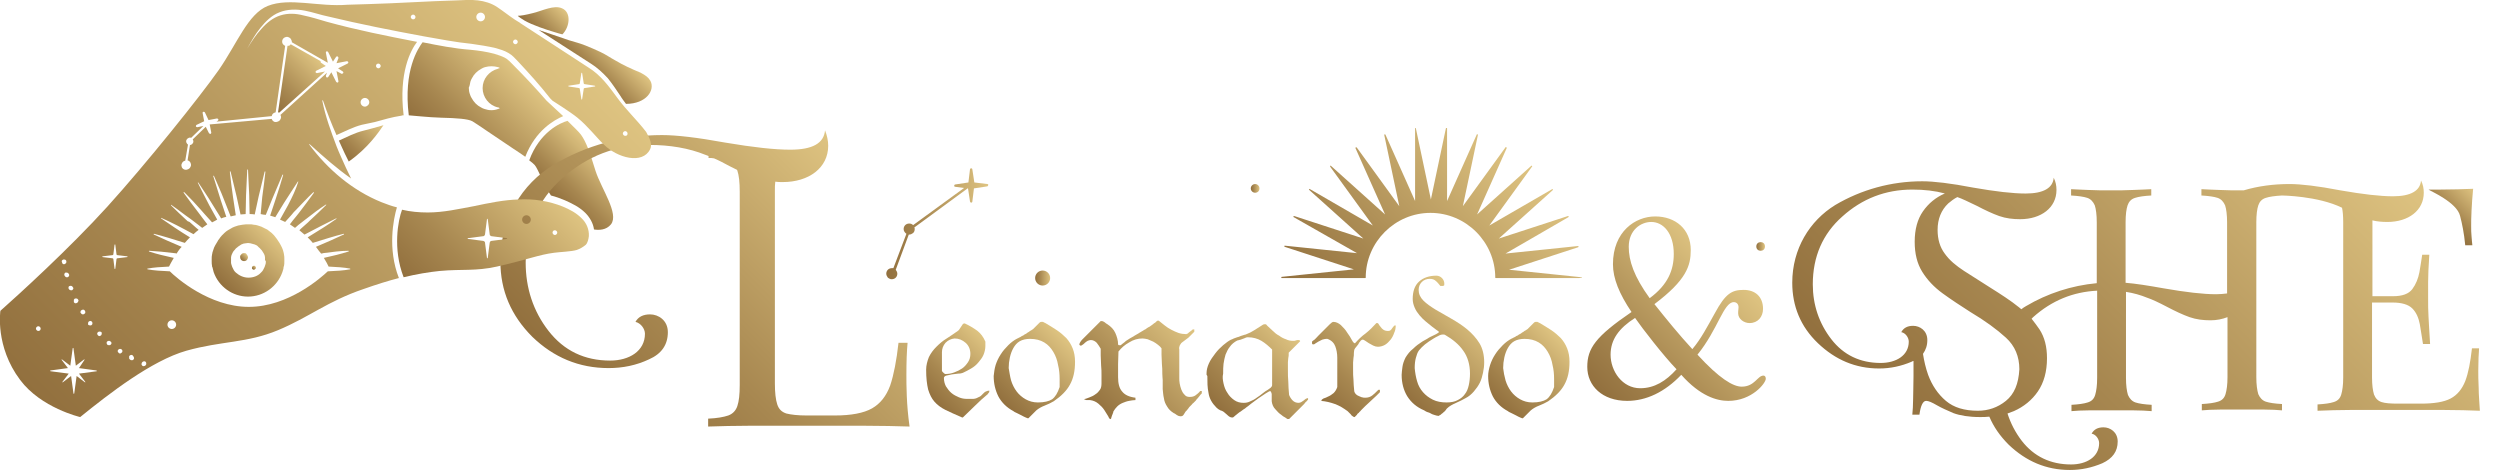
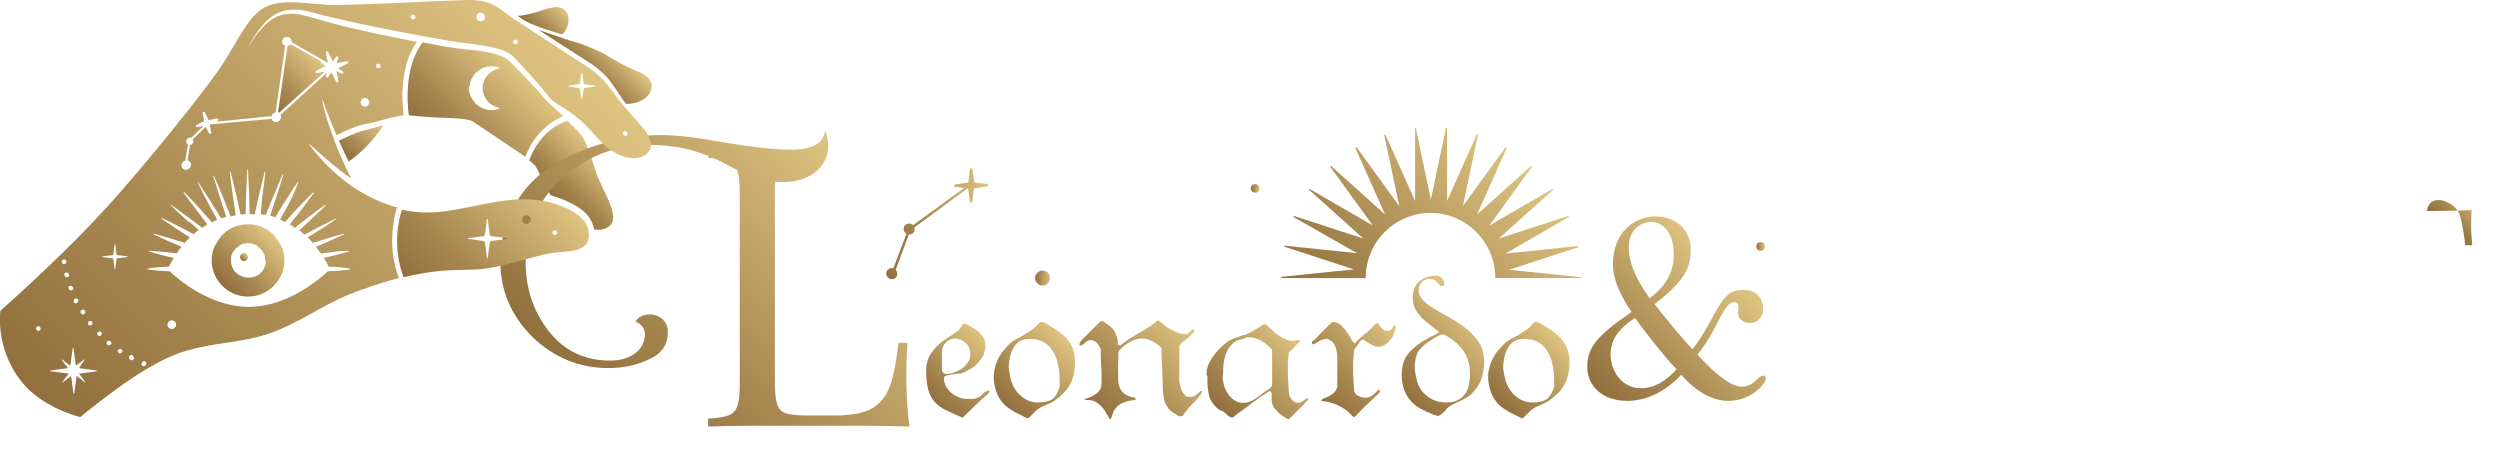
<svg xmlns="http://www.w3.org/2000/svg" version="1.1" id="レイヤー_1" x="0px" y="0px" viewBox="0 0 633 120" style="enable-background:new 0 0 633 120;" xml:space="preserve">
  <style type="text/css">
	.st0{fill:url(#SVGID_1_);}
	.st1{fill:url(#SVGID_00000092440522857284186820000016807312197713245826_);}
	.st2{fill:url(#SVGID_00000077307317408963905980000014303167592066553529_);}
	.st3{fill:url(#SVGID_00000079468206541420629580000013406661191833426321_);}
	.st4{fill:url(#SVGID_00000115486410532113298750000008633110103063764115_);}
	.st5{fill:url(#SVGID_00000107555662827234733400000003131026209163259302_);}
	.st6{fill:url(#SVGID_00000117665456050046030930000000130854069011950487_);}
	.st7{fill:url(#SVGID_00000085934609461915587620000015949170309125645983_);}
	.st8{fill:url(#SVGID_00000176758238794222043450000015222442411290261913_);}
	.st9{fill:url(#SVGID_00000025414100957343799870000003491739532577025154_);}
	.st10{fill:url(#SVGID_00000065760628046873176810000013463932466778087053_);}
	.st11{fill:url(#SVGID_00000008852438996509864580000009329660675775793553_);}
	.st12{fill:url(#SVGID_00000015343652053852693650000016554291846962376868_);}
	.st13{fill:url(#SVGID_00000070114568218432988500000003622987238186723484_);}
	.st14{fill:url(#SVGID_00000047774470928626874360000010850110617913267861_);}
	.st15{fill:url(#SVGID_00000023993623068012833010000011980425364409160596_);}
	.st16{fill:url(#SVGID_00000150803226035125180650000003319403205990389917_);}
	.st17{fill:url(#SVGID_00000163767479025347859530000003845375896158013080_);}
	.st18{fill:url(#SVGID_00000011028433098139411760000009254338773969819291_);}
	.st19{fill:url(#SVGID_00000049907549894971620450000009196791286492934839_);}
	.st20{fill:url(#SVGID_00000078751578880177524550000012492198075069412269_);}
	.st21{fill:url(#SVGID_00000093178519695450934650000000227530200644751785_);}
	.st22{fill:url(#SVGID_00000176748957433626295570000014703559641209844917_);}
	.st23{fill:url(#SVGID_00000030469405852983783830000008025798289000529596_);}
	.st24{fill:url(#SVGID_00000151514624398194068710000002562236464774802356_);}
	.st25{fill:url(#SVGID_00000003817487801058198230000012950070360941683086_);}
	.st26{fill:url(#SVGID_00000129905238108222421130000000697339031208710065_);}
</style>
  <g>
    <linearGradient id="SVGID_1_" gradientUnits="userSpaceOnUse" x1="140.854" y1="50.94" x2="152.421" y2="39.373">
      <stop offset="0" style="stop-color:#92703E" />
      <stop offset="0.315" style="stop-color:#A78750" />
      <stop offset="0.971" style="stop-color:#DCC17F" />
      <stop offset="1" style="stop-color:#DEC481" />
    </linearGradient>
    <path class="st0" d="M134,40.6c0.7,0.5,1.1,0.9,1.4,1.2c0.8,0.9,2.3,5,4.1,7.7c1.2,0.3,2.3,0.7,3.5,1.2c1.8,0.8,3.7,1.7,5.2,3.2   c1.1,1.1,2,2.6,2.2,4.2c1.2,0.2,3.1,0.2,4.3-1.3c2.1-2.7-2.4-8.9-3.9-13.5c-1.5-4.9-2.4-7.4-3.7-9.2c-0.5-0.7-1.9-2-3.4-3.5   C141.8,31.1,136.6,33.5,134,40.6z" />
    <linearGradient id="SVGID_00000139977353606216419310000015396558113717796030_" gradientUnits="userSpaceOnUse" x1="154.329" y1="104.786" x2="217.517" y2="41.598">
      <stop offset="0" style="stop-color:#92703E" />
      <stop offset="0.315" style="stop-color:#A78750" />
      <stop offset="0.971" style="stop-color:#DCC17F" />
      <stop offset="1" style="stop-color:#DEC481" />
    </linearGradient>
    <path style="fill:url(#SVGID_00000139977353606216419310000015396558113717796030_);" d="M229.6,100.3c-0.1-2.3-0.1-4.1-0.1-5.4   c0-3.4,0.1-6,0.3-8.1h-2.3c-0.5,4.5-1.2,8.1-2.1,10.8c-1,2.7-2.5,4.6-4.6,5.8c-2.1,1.2-5.3,1.8-9.4,1.8h-7.2   c-2.2,0-3.9-0.2-5.1-0.5c-1.2-0.4-1.9-1.1-2.3-2.3c-0.4-1.2-0.6-3-0.6-5.3V48.3c0-0.8,0-1.6,0.1-2.3c0.6,0.1,1.3,0.1,1.9,0.1   c6.6,0,11.5-3.6,11.5-9.2c0-1.3-0.3-2.6-0.8-3.9c-0.3,3.3-3.2,4.9-8.8,4.9c-4,0-9.4-0.6-16.5-1.8c-7.1-1.3-12.4-1.9-16-1.9   c-9.7,0-19.2,2.6-27.4,7.5c-8.1,4.9-13.5,13.7-13.5,24.5c0,7.4,2.7,13.7,8.1,19.1c5.4,5.2,11.8,7.9,19.3,7.9c3.6,0,7-0.7,10.2-2.2   c3.2-1.4,4.8-3.7,4.8-6.9c0-3-2.4-4.5-4.5-4.5c-1.7,0-3,0.6-3.7,1.9c1.3,0.3,2.4,1.7,2.4,3c0,4.4-4,6.8-8.8,6.8   c-6.5,0-11.7-2.5-15.6-7.5c-3.9-5-5.8-10.9-5.8-17.3c0-8.7,3.1-15.9,9.3-21.4c6.3-5.6,13.5-8.4,22-8.4c5.2,0,10,0.8,14.2,2.5   c0.2,0.1,0.5,0.2,0.8,0.3v0.5c0.5,0,1,0,1.4,0.1c1.2,0.5,2.5,1.2,4,2c0.6,0.3,1.2,0.6,1.8,0.9c0,0.1,0.1,0.1,0.1,0.2   c0.4,1.2,0.6,2.9,0.6,5.4v48.9c0,2.4-0.2,4.1-0.6,5.3c-0.4,1.2-1.2,2-2.3,2.4c-1.2,0.4-2.8,0.7-5.1,0.8v2c3.2-0.1,6.7-0.2,10.3-0.2   c3.7,0,7.1,0,10.4,0s5.9,0,7.8,0c3.3,0,7,0,11.2,0c4.2,0,8,0.1,11.3,0.2C229.9,105.1,229.7,102.7,229.6,100.3z" />
    <linearGradient id="SVGID_00000109713092522442167240000005992281083278135967_" gradientUnits="userSpaceOnUse" x1="86.476" y1="39.119" x2="95.492" y2="30.103">
      <stop offset="0" style="stop-color:#92703E" />
      <stop offset="0.315" style="stop-color:#A78750" />
      <stop offset="0.971" style="stop-color:#DCC17F" />
      <stop offset="1" style="stop-color:#DEC481" />
    </linearGradient>
    <path style="fill:url(#SVGID_00000109713092522442167240000005992281083278135967_);" d="M85.8,35.6c0.2,0.4,0.3,0.7,0.5,1.1   c0.6,1.4,1.3,2.8,2,4.2c4.9-3.4,7.7-7.6,8.8-9.2c-1.7,0.5-3.5,1-5.1,1.4C89.9,33.6,87.8,34.7,85.8,35.6z" />
    <linearGradient id="SVGID_00000168837205834699403360000004890606841110561710_" gradientUnits="userSpaceOnUse" x1="147.493" y1="18.63" x2="155.268" y2="10.855">
      <stop offset="0" style="stop-color:#92703E" />
      <stop offset="0.315" style="stop-color:#A78750" />
      <stop offset="0.971" style="stop-color:#DCC17F" />
      <stop offset="1" style="stop-color:#DEC481" />
    </linearGradient>
    <path style="fill:url(#SVGID_00000168837205834699403360000004890606841110561710_);" d="M162.2,18.4c-2.2-0.9-4.4-1.9-6.4-3.1   c-1.3-0.7-2.4-1.5-3.7-2.1c-1.3-0.6-2.6-1.2-3.9-1.7c-1.3-0.5-2.7-0.9-4.1-1.3L140,8.8l-3.6-1.2l13.2,8.5c1.6,1,3,2.3,4.3,3.7   c1.2,1.5,2.2,3,3.2,4.5c0.4,0.7,0.9,1.3,1.4,2c5.2,0,7.4-3.5,6.2-5.8C164.2,19.6,163.5,19.1,162.2,18.4z" />
    <linearGradient id="SVGID_00000021119866792457133270000006634149297447233969_" gradientUnits="userSpaceOnUse" x1="135.002" y1="8.061" x2="141.758" y2="1.305">
      <stop offset="0" style="stop-color:#92703E" />
      <stop offset="0.315" style="stop-color:#A78750" />
      <stop offset="0.971" style="stop-color:#DCC17F" />
      <stop offset="1" style="stop-color:#DEC481" />
    </linearGradient>
    <path style="fill:url(#SVGID_00000021119866792457133270000006634149297447233969_);" d="M132.8,5.2c2.1,1.2,5.5,2.3,7.5,2.9   c0.5,0.2,2.1,0.6,2.1,0.6c1.9-1.9,2.3-5.6-0.1-6.6c-2-0.9-4.9,0.6-7.3,1.2c-2,0.5-3.1,0.7-4,0.7c0,0,0,0,0.1,0   C131.1,4.1,132.4,5,132.8,5.2z" />
    <linearGradient id="SVGID_00000012431899338325914530000008589982839108166560_" gradientUnits="userSpaceOnUse" x1="60.999" y1="65.72" x2="62.39" y2="64.328">
      <stop offset="0" style="stop-color:#92703E" />
      <stop offset="0.315" style="stop-color:#A78750" />
      <stop offset="0.971" style="stop-color:#DCC17F" />
      <stop offset="1" style="stop-color:#DEC481" />
    </linearGradient>
    <path style="fill:url(#SVGID_00000012431899338325914530000008589982839108166560_);" d="M62.3,64.2c-0.1-0.1-0.2-0.1-0.3-0.1   c-0.1,0-0.3,0-0.4,0c-0.1,0-0.2,0.1-0.3,0.1c-0.1,0.1-0.2,0.2-0.3,0.3c-0.1,0.1-0.1,0.2-0.2,0.3c0,0.1,0,0.2,0,0.3   c0,0.5,0.3,0.9,0.8,1c0.1,0,0.1,0,0.2,0l0.1,0c0,0,0.1,0,0.1,0c0.1,0,0.2-0.1,0.3-0.1c0,0,0.1,0,0.1-0.1c0.1-0.1,0.1-0.1,0.2-0.2   c0.1-0.2,0.2-0.4,0.2-0.6C62.7,64.7,62.5,64.4,62.3,64.2z" />
    <linearGradient id="SVGID_00000115488761206422933340000007098765686810046849_" gradientUnits="userSpaceOnUse" x1="67.229" y1="25.321" x2="79.203" y2="13.347">
      <stop offset="0" style="stop-color:#92703E" />
      <stop offset="0.315" style="stop-color:#A78750" />
      <stop offset="0.971" style="stop-color:#DCC17F" />
      <stop offset="1" style="stop-color:#DEC481" />
    </linearGradient>
    <path style="fill:url(#SVGID_00000115488761206422933340000007098765686810046849_);" d="M70.6,28.6l11.7-10.5l-2,0.4   c0,0,0,0-0.1,0c-0.1,0-0.2-0.1-0.3-0.2c0-0.1,0-0.3,0.2-0.4l2.4-1.2l-1.2-0.8c-0.1-0.1-0.2-0.2-0.1-0.4l-7.6-4.3   c-0.1,0.2-0.3,0.4-0.6,0.4c-0.1,0-0.1,0-0.2,0l-2.4,16.8c0,0,0.1,0,0.1,0C70.6,28.6,70.6,28.6,70.6,28.6z" />
    <linearGradient id="SVGID_00000068647832499103082740000016302365534485740219_" gradientUnits="userSpaceOnUse" x1="22.001" y1="113.448" x2="133.973" y2="1.476">
      <stop offset="0" style="stop-color:#92703E" />
      <stop offset="0.315" style="stop-color:#A78750" />
      <stop offset="0.971" style="stop-color:#DCC17F" />
      <stop offset="1" style="stop-color:#DEC481" />
    </linearGradient>
    <path style="fill:url(#SVGID_00000068647832499103082740000016302365534485740219_);" d="M156.4,24.9c-2.2-3-4.3-5.9-7.4-7.8   L131.8,5.9c0,0-0.1,0-0.1-0.1L130.4,5c-1.5-1-3-2.2-4.5-3.2c-1.5-1-3.2-1.5-4.9-1.7c-1.7-0.2-3.6-0.1-5.4,0l-5.5,0.2   C102.7,0.7,95.4,1,88,1.2l0,0c-7.3,0.6-14.7-1.9-20.2,0.3c-5,2-7.7,9.4-12.4,16.2c-4.7,6.7-18.5,23.9-28.2,34.6   C17.5,63,4.6,74.7,0.1,78.7c0,0-1.4,9,5,17.5c5.3,7.1,15.2,9.4,15.2,9.4c7.3-5.9,18.1-14.3,26.9-16.8c8.9-2.5,15.3-1.9,23.2-5.2   c7.9-3.3,12.5-7.3,21.6-10.4c3.4-1.2,6.3-2.1,9-2.8c-2.9-7.4-1.4-14.9-0.5-17.9c-1.3-0.3-2.6-0.8-3.9-1.3   c-7.4-3-13.6-8.3-18.3-14.6c0,0,0-0.1,0-0.1c0,0,0.1,0,0.1,0c3.4,3.1,6.8,6.1,10.5,8.7c-0.4-0.9-0.9-1.8-1.3-2.7   c-0.8-1.8-1.7-3.7-2.4-5.5c-1.4-3.7-2.8-7.5-3.6-11.5c0,0,0-0.1,0.1-0.1c0,0,0.1,0,0.1,0.1c1,2.9,2.1,5.8,3.4,8.7   c2.1-0.9,4.1-2,6.4-2.6l3.3-0.7l3.3-0.9c1.1-0.3,2.2-0.5,3.4-0.7c0.2-0.1,0.4-0.1,0.6-0.1c-1.3-10.8,1.8-16.5,3.4-18.6   c-7.7-1.5-15.3-3-22.9-5.1c-2-0.6-4-1.2-5.9-1.6c-1.9-0.5-3.9-0.6-5.8,0c-1.9,0.6-3.5,1.9-4.8,3.4c-1.4,1.5-2.5,3.2-3.6,5   c0,0,0,0,0,0c0,0,0,0,0,0c1-1.8,2-3.6,3.3-5.2c1.3-1.6,2.8-3.2,4.9-4c2-0.8,4.3-0.8,6.4-0.4c2.1,0.4,4,1.1,6,1.5   c7.9,1.9,16,3.5,24.1,5c4.1,0.7,8,1.5,12.1,1.9c2.1,0.3,4.1,0.6,6.2,1.1c1,0.3,2.1,0.6,3.1,1.2c1.1,0.6,1.7,1.4,2.5,2.2   c2.8,3,5.6,6.1,8.1,9.3c0.2,0.2,0.4,0.4,0.6,0.6c0,0,4.6,2.9,6.3,4.3c2.6,2.1,4.9,5.1,6.7,6.8c3.4,3.4,9.8,5.1,11.7,1.2   c0.6-1.1,0-2.7-1-4.4C161.3,30.4,158.6,27.9,156.4,24.9z M95.8,16.1c0.3,0,0.6,0.3,0.6,0.6c0,0.3-0.3,0.6-0.6,0.6   c-0.3,0-0.6-0.3-0.6-0.6C95.2,16.3,95.5,16.1,95.8,16.1z M22.3,81.8c0-0.2,0.1-0.3,0.2-0.4c0.3-0.2,0.6-0.2,0.8,0.1   c0.1,0.1,0.1,0.3,0.1,0.4c0,0.2-0.1,0.3-0.2,0.4c-0.1,0.1-0.2,0.1-0.4,0.1c-0.2,0-0.4-0.1-0.5-0.2C22.3,82.1,22.3,82,22.3,81.8z    M20.4,78.9c0-0.2,0.1-0.3,0.3-0.4c0.3-0.2,0.7-0.1,0.8,0.2c0.1,0.1,0.1,0.3,0.1,0.4c0,0.2-0.1,0.3-0.3,0.4   c-0.1,0.1-0.2,0.1-0.3,0.1c-0.2,0-0.4-0.1-0.5-0.3C20.4,79.2,20.3,79.1,20.4,78.9z M18.7,75.9c0.1-0.2,0.2-0.3,0.3-0.3   c0.3-0.1,0.7,0,0.8,0.3c0.1,0.1,0.1,0.3,0,0.4c0,0.2-0.2,0.3-0.3,0.4c-0.1,0-0.2,0.1-0.3,0.1c-0.2,0-0.4-0.1-0.5-0.3   C18.7,76.2,18.7,76,18.7,75.9z M17.7,72.4c0.3-0.1,0.6,0,0.8,0.4c0.1,0.1,0.1,0.3,0,0.4c-0.1,0.2-0.2,0.3-0.3,0.3   c-0.1,0-0.1,0-0.2,0c-0.2,0-0.5-0.1-0.6-0.4c-0.1-0.1-0.1-0.3,0-0.5C17.4,72.5,17.6,72.4,17.7,72.4z M17.2,69.1   c0.1,0.1,0.2,0.2,0.3,0.4c0.1,0.3-0.1,0.6-0.4,0.7c-0.1,0-0.1,0-0.2,0c-0.1,0-0.2,0-0.3-0.1c-0.1-0.1-0.2-0.2-0.3-0.4   c-0.1-0.3,0.1-0.7,0.4-0.7C16.9,69,17.1,69.1,17.2,69.1z M16.1,65.7c0.2,0,0.3,0,0.5,0.1c0.1,0.1,0.2,0.2,0.2,0.4   c0.1,0.3-0.2,0.6-0.5,0.7h0c0,0-0.1,0-0.1,0c-0.1,0-0.2,0-0.3-0.1c-0.1-0.1-0.2-0.2-0.2-0.4C15.5,66.1,15.7,65.8,16.1,65.7z    M9.7,83.8c-0.3,0-0.6-0.3-0.6-0.6c0-0.3,0.3-0.6,0.6-0.6c0.3,0,0.6,0.3,0.6,0.6C10.3,83.5,10.1,83.8,9.7,83.8z M24.5,94L20,94.6   l1.6,2.1c0,0,0,0.1,0,0.1c0,0-0.1,0-0.1,0l-2.1-1.6l-0.6,4.4c0,0.1-0.1,0.1-0.1,0.1c-0.1,0-0.1,0-0.1-0.1l-0.6-4.4l-2.1,1.6   c0,0-0.1,0-0.1,0c0,0,0-0.1,0-0.1l1.6-2.1L12.8,94c-0.1,0-0.1-0.1-0.1-0.1s0-0.1,0.1-0.1l4.4-0.6l-1.6-2.1c0,0,0-0.1,0-0.1   c0,0,0.1,0,0.1,0l2.1,1.6l0.6-4.4c0-0.1,0.1-0.1,0.1-0.1c0.1,0,0.1,0,0.1,0.1l0.6,4.4l2.1-1.6c0,0,0.1,0,0.1,0c0,0,0,0.1,0,0.1   L20,93.2l4.4,0.6c0.1,0,0.1,0.1,0.1,0.1S24.5,94,24.5,94z M25.6,84.9L25.6,84.9c-0.1,0.1-0.3,0.2-0.4,0.2c0,0,0,0,0,0   c-0.2,0-0.3-0.1-0.4-0.2c-0.1-0.1-0.2-0.3-0.2-0.4c0-0.2,0.1-0.3,0.2-0.4c0.2-0.2,0.6-0.2,0.9,0C25.8,84.3,25.8,84.7,25.6,84.9z    M28.1,87.2c-0.1,0.1-0.2,0.2-0.4,0.2c0,0,0,0-0.1,0c-0.1,0-0.3,0-0.4-0.1C27.1,87.2,27,87,27,86.9c0-0.2,0-0.3,0.1-0.4   c0.2-0.2,0.6-0.3,0.8-0.1C28.3,86.6,28.3,87,28.1,87.2z M30.9,89.2c-0.1,0.1-0.2,0.2-0.4,0.3c0,0-0.1,0-0.1,0c-0.1,0-0.2,0-0.3-0.1   c-0.1-0.1-0.2-0.2-0.3-0.4c0-0.2,0-0.3,0.1-0.4c0.2-0.3,0.6-0.3,0.8-0.2C31,88.6,31.1,88.9,30.9,89.2z M32.2,65.1l-2.5,0.3   c-0.1,0-0.2,0.1-0.2,0.2l-0.3,2.4c0,0.1-0.1,0.1-0.1,0.1c-0.1,0-0.1,0-0.1-0.1l-0.3-2.4c0-0.1-0.1-0.2-0.2-0.2L26,65.1   c-0.1,0-0.1-0.1-0.1-0.1s0-0.1,0.1-0.1l2.5-0.3c0.1,0,0.2-0.1,0.2-0.2l0.3-2.4c0-0.1,0.1-0.1,0.1-0.1c0.1,0,0.1,0,0.1,0.1l0.3,2.4   c0,0.1,0.1,0.2,0.2,0.2l2.5,0.3c0.1,0,0.1,0.1,0.1,0.1S32.3,65.1,32.2,65.1z M33.9,90.9c-0.1,0.1-0.2,0.3-0.4,0.3   c-0.1,0-0.1,0-0.2,0c-0.1,0-0.2,0-0.3-0.1c-0.1-0.1-0.3-0.2-0.3-0.4c0-0.2,0-0.3,0-0.5c0.2-0.3,0.5-0.4,0.8-0.3   C33.9,90.3,34,90.6,33.9,90.9z M37,92.3c-0.1,0.2-0.3,0.4-0.6,0.4c-0.1,0-0.1,0-0.2,0c-0.2-0.1-0.3-0.2-0.3-0.3   c-0.1-0.1-0.1-0.3,0-0.5c0.1-0.3,0.5-0.5,0.8-0.4C37,91.6,37.1,92,37,92.3z M43.5,83.3c-0.6,0-1.1-0.5-1.1-1.1s0.5-1.1,1.1-1.1   c0.6,0,1.1,0.5,1.1,1.1S44.1,83.3,43.5,83.3z M79.3,48.7c0,0,0.1,0,0.2,0c0,0,0,0.1,0,0.1c-1.2,1.7-2.6,3.5-3.8,5.1l-0.8,1   c-0.5,0.6-1,1.2-1.5,1.9c0.4,0.3,0.9,0.6,1.3,0.9l0.8-0.7c0.6-0.5,1.2-0.9,1.8-1.4l0.4-0.3c1.5-1.2,3.1-2.4,4.8-3.5   c0,0,0.1,0,0.1,0c0,0,0,0.1,0,0.1c-1.4,1.4-2.8,2.7-4.2,4l-0.4,0.4c-0.6,0.5-1.2,1.1-1.8,1.6l-0.4,0.4c0.4,0.4,0.9,0.7,1.3,1.1   c3-1.6,5.6-2.9,8-4.1c0.1,0,0.1,0,0.1,0c0,0,0,0.1,0,0.1c-2.1,1.5-4.5,3-7.3,4.7c0.4,0.4,0.9,0.9,1.3,1.4c2.9-0.9,5.4-1.7,7.8-2.3   c0.1,0,0.1,0,0.1,0.1c0,0.1,0,0.1-0.1,0.1c-2.1,1-4.4,2-7,3.1c0.4,0.6,0.9,1.2,1.3,1.7c0.2,0,0.3,0,0.5-0.1   c2.4-0.3,4.4-0.6,6.4-0.6c0,0,0,0,0,0c0.1,0,0.1,0,0.1,0.1c0,0.1,0,0.1-0.1,0.1c-1.9,0.6-3.9,1.1-6.2,1.6c0.6,1,1,1.7,1.2,2.2   c2.1,0.1,3.8,0.2,5.4,0.5c0.1,0,0.1,0.1,0.1,0.1c0,0.1,0,0.1-0.1,0.1c-1.6,0.3-3.3,0.4-5.6,0.5c-1.7,1.6-10,9-20,9   c-10,0-18.4-7.4-20-9c-2.2-0.1-4-0.2-5.6-0.5c-0.1,0-0.1-0.1-0.1-0.1c0-0.1,0-0.1,0.1-0.1c1.6-0.3,3.3-0.4,5.4-0.5   c0.2-0.4,0.6-1.2,1.2-2.2c-2.3-0.5-4.4-1-6.2-1.6c-0.1,0-0.1-0.1-0.1-0.1c0-0.1,0.1-0.1,0.1-0.1c0,0,0,0,0,0c1.9,0.1,4,0.3,6.4,0.6   c0.1,0,0.3,0,0.4,0.1l0.1,0c0.4-0.6,0.8-1.2,1.3-1.7c-2.6-1.1-4.9-2.1-7-3.1c-0.1,0-0.1-0.1-0.1-0.1c0-0.1,0.1-0.1,0.1-0.1   c2.4,0.6,4.9,1.4,7.8,2.3c0.4-0.5,0.9-1,1.3-1.4c-2.8-1.7-5.1-3.3-7.3-4.8c0,0-0.1-0.1,0-0.1c0,0,0.1-0.1,0.1,0   c2.5,1.1,5,2.4,8.1,4.1c0.4-0.4,0.9-0.8,1.3-1.1l-0.6-0.5c-0.6-0.5-1.1-1-1.7-1.5L47.5,56c-1.4-1.3-2.9-2.7-4.2-4c0,0,0-0.1,0-0.1   c0,0,0.1-0.1,0.1,0c1.6,1.1,3.2,2.4,4.8,3.5l0.4,0.3c0.6,0.4,1.1,0.9,1.7,1.3c0.3,0.2,0.6,0.5,0.9,0.7c0.4-0.3,0.9-0.6,1.3-0.9   c-0.4-0.6-0.9-1.1-1.3-1.7c-0.3-0.4-0.6-0.8-0.9-1.2c-1.3-1.7-2.6-3.4-3.8-5.1c0,0,0-0.1,0-0.1c0-0.1,0.1-0.1,0.2,0   c1.5,1.5,3,3.1,4.4,4.7l0.7,0.8c0.6,0.7,1.3,1.4,1.9,2.1c0.5-0.2,0.9-0.5,1.3-0.7l-2-3.6c-1.1-2.1-2-3.9-2.9-5.7c0-0.1,0-0.1,0-0.1   c0,0,0.1,0,0.1,0c1.1,1.7,2.3,3.4,3.5,5.4l2.3,3.7c0.4-0.2,0.9-0.3,1.3-0.4l-1.4-4.2c-0.7-2.2-1.3-4.2-1.9-6.1c0-0.1,0-0.1,0.1-0.1   c0.1,0,0.1,0,0.1,0.1c0.8,1.9,1.7,3.8,2.5,5.9l1.7,4.3c0.4-0.1,0.9-0.2,1.3-0.3l-0.7-4.6c-0.3-2.2-0.6-4.3-0.8-6.4   c0-0.1,0-0.1,0.1-0.1c0.1,0,0.1,0,0.1,0.1c0.5,2,1,4.1,1.5,6.2l1,4.6c0.5,0,0.9-0.1,1.3-0.1l0.1-4.8c0.1-2.2,0.2-4.4,0.3-6.4   c0-0.1,0.1-0.1,0.1-0.1s0.1,0,0.1,0.1c0.1,2,0.2,4.2,0.3,6.4l0.1,4.8c0.4,0,0.9,0,1.3,0.1l1-4.6c0.5-2.1,1-4.2,1.5-6.2   c0-0.1,0.1-0.1,0.1-0.1c0.1,0,0.1,0.1,0.1,0.1c-0.2,2-0.5,4.2-0.8,6.4L66,54.2c0.4,0.1,0.9,0.2,1.3,0.2l1.7-4.2   c0.9-2.1,1.7-4,2.5-5.9c0-0.1,0.1-0.1,0.1-0.1c0.1,0,0.1,0.1,0.1,0.1c-0.6,2-1.2,4.1-1.9,6.1l-1.4,4.2c0.5,0.1,0.9,0.3,1.3,0.4   l2.2-3.6c1.2-1.9,2.4-3.7,3.5-5.4c0,0,0.1-0.1,0.1,0c0,0,0.1,0.1,0,0.1C74.9,48,74,49.9,72.9,52l-2,3.6c0.4,0.2,0.9,0.4,1.3,0.6   c0.7-0.8,1.5-1.6,2.2-2.5l0.4-0.4C76.3,51.8,77.7,50.2,79.3,48.7z M92.4,24.8c0.6,0,1.1,0.5,1.1,1.1S92.9,27,92.4,27   c-0.6,0-1.1-0.5-1.1-1.1S91.8,24.8,92.4,24.8z M68.8,29.4c0-0.1,0.1-0.2,0.1-0.3c0.1-0.3,0.4-0.5,0.7-0.6c0.1,0,0.1,0,0.2-0.1   l2.4-16.8c-0.3-0.1-0.6-0.4-0.7-0.7c-0.2-0.6,0.1-1.3,0.8-1.5c0.3-0.1,0.6-0.1,0.9,0.1c0.3,0.1,0.5,0.4,0.6,0.7   c0.1,0.2,0.1,0.3,0.1,0.5l9.1,5.2l-0.5-2.6c0-0.1,0.1-0.3,0.2-0.3c0.1,0,0.3,0,0.4,0.2l1.2,2.4l0.8-1.2c0.1-0.1,0.2-0.2,0.4-0.1   c0.1,0.1,0.2,0.2,0.2,0.4l-0.5,1.3l2.6-0.5c0.1,0,0.2,0,0.3,0.1c0,0,0,0.1,0.1,0.1c0,0.1,0,0.3-0.2,0.4l-2.4,1.2l1.2,0.8   c0.1,0.1,0.2,0.2,0.1,0.4c-0.1,0.1-0.2,0.2-0.4,0.2L85.2,18l0.5,2.6c0,0.1-0.1,0.3-0.2,0.3c0,0-0.1,0-0.1,0c-0.1,0-0.2-0.1-0.3-0.2   l-1.2-2.4l-0.8,1.2c-0.1,0.1-0.3,0.2-0.4,0.1c-0.1-0.1-0.2-0.2-0.2-0.4l0.3-0.8L71,29.1c0,0.1,0.1,0.1,0.1,0.2   c0.1,0.3,0.1,0.6-0.1,0.9c-0.1,0.3-0.4,0.5-0.7,0.6c-0.1,0-0.2,0.1-0.4,0.1c-0.2,0-0.4,0-0.5-0.1c-0.3-0.1-0.5-0.4-0.6-0.7   l-15.6,1.4l-0.1,0l0.4,2.1c0,0.1-0.1,0.3-0.2,0.3c0,0-0.1,0-0.1,0c-0.1,0-0.2-0.1-0.3-0.2l-0.8-1.6l-3.3,3.2c0,0.1,0.1,0.1,0.1,0.2   c0.2,0.5-0.1,1-0.6,1.2c-0.1,0-0.1,0-0.2,0l-0.6,3.9c0.4,0.1,0.7,0.4,0.8,0.8c0.1,0.3,0.1,0.6-0.1,0.9c-0.1,0.3-0.4,0.5-0.7,0.6   c-0.1,0-0.2,0.1-0.4,0.1c-0.5,0-1-0.3-1.1-0.8c-0.1-0.3-0.1-0.6,0.1-0.9c0.1-0.3,0.4-0.5,0.7-0.6c0,0,0.1,0,0.1,0l0.7-4.1   c-0.2-0.1-0.3-0.3-0.4-0.5c-0.2-0.5,0.1-1,0.6-1.2c0.2-0.1,0.4-0.1,0.6,0l3.1-3L50,32.2c0,0,0,0-0.1,0c-0.1,0-0.3-0.1-0.3-0.2   c0-0.1,0-0.3,0.2-0.4l1.9-0.9l-0.4-2.1c0-0.2,0.1-0.3,0.2-0.3c0.1,0,0.3,0,0.4,0.2l0.9,1.9l2.1-0.4c0.1,0,0.2,0,0.3,0.1   c0,0,0,0.1,0.1,0.1c0,0.1,0,0.3-0.2,0.4l-0.3,0.2L68.8,29.4z M104.6,4.9c-0.3,0-0.6-0.3-0.6-0.6c0-0.3,0.3-0.6,0.6-0.6   s0.6,0.3,0.6,0.6C105.2,4.6,105,4.9,104.6,4.9z M121.7,5.4c-0.6,0-1.1-0.5-1.1-1.1c0-0.6,0.5-1.1,1.1-1.1s1.1,0.5,1.1,1.1   C122.8,4.9,122.3,5.4,121.7,5.4z M130.5,11.2c-0.3,0-0.6-0.3-0.6-0.6c0-0.3,0.3-0.6,0.6-0.6c0.3,0,0.6,0.3,0.6,0.6   C131.1,10.9,130.8,11.2,130.5,11.2z M150.6,21.9l-2.6,0.4c-0.1,0-0.2,0.1-0.2,0.2l-0.4,2.6c0,0.1-0.1,0.1-0.1,0.1   c-0.1,0-0.1,0-0.1-0.1l-0.4-2.6c0-0.1-0.1-0.2-0.2-0.2l-2.6-0.4c-0.1,0-0.1-0.1-0.1-0.1c0-0.1,0-0.1,0.1-0.1l2.6-0.4   c0.1,0,0.2-0.1,0.2-0.2l0.4-2.6c0-0.1,0.2-0.1,0.2,0l0.4,2.6c0,0.1,0.1,0.2,0.2,0.2l2.6,0.4c0.1,0,0.1,0.1,0.1,0.1   C150.7,21.9,150.7,21.9,150.6,21.9z M158.3,34.4c-0.3,0-0.6-0.3-0.6-0.6c0-0.3,0.3-0.6,0.6-0.6c0.3,0,0.6,0.3,0.6,0.6   C158.9,34.2,158.7,34.4,158.3,34.4z" />
    <linearGradient id="SVGID_00000144334106618567076560000000129662285639844782_" gradientUnits="userSpaceOnUse" x1="107.137" y1="75.15" x2="137.147" y2="45.14">
      <stop offset="0" style="stop-color:#92703E" />
      <stop offset="0.315" style="stop-color:#A78750" />
      <stop offset="0.971" style="stop-color:#DCC17F" />
      <stop offset="1" style="stop-color:#DEC481" />
    </linearGradient>
    <path style="fill:url(#SVGID_00000144334106618567076560000000129662285639844782_);" d="M102.2,70.2c3.3-0.8,6.3-1.3,9.2-1.6   c5.6-0.5,9,0.1,14.4-1.1c7.9-1.8,10.6-3,14.5-3.5c1.4-0.2,4.4-0.3,5.7-0.7c0.9-0.3,1.7-0.8,2.3-1.3c0.5-0.5,0.7-1.4,0.8-2.2   c0.1-1.7-0.6-3.4-1.9-4.6c-1.3-1.3-3-2.2-4.7-2.9c-3.5-1.4-7.3-2-11.1-1.8c-3.8,0.1-7.6,0.9-11.4,1.7c-3.8,0.7-7.7,1.6-11.7,1.6   c-2.2,0-4.4-0.2-6.5-0.7C100.8,55.7,99.4,63,102.2,70.2z M140.5,58.3c0.3,0,0.6,0.3,0.6,0.6c0,0.3-0.3,0.6-0.6,0.6   c-0.3,0-0.6-0.3-0.6-0.6C139.9,58.6,140.1,58.3,140.5,58.3z M133.3,54.5c0.6,0,1.1,0.5,1.1,1.1c0,0.6-0.5,1.1-1.1,1.1   s-1.1-0.5-1.1-1.1C132.2,55,132.7,54.5,133.3,54.5z M118.5,60.3l3.9-0.5c0.2,0,0.3-0.2,0.4-0.4l0.5-3.9c0-0.1,0.1-0.1,0.1-0.1   s0.1,0,0.1,0.1l0.5,3.9c0,0.2,0.2,0.3,0.4,0.4l3.9,0.5c0.1,0,0.1,0.1,0.1,0.1c0,0.1,0,0.1-0.1,0.1l-3.9,0.5c-0.2,0-0.3,0.2-0.4,0.4   l-0.5,3.9c0,0.1-0.1,0.1-0.1,0.1s-0.1,0-0.1-0.1l-0.5-3.9c0-0.2-0.2-0.3-0.4-0.4l-3.9-0.5c-0.1,0-0.1-0.1-0.1-0.1   C118.4,60.4,118.4,60.3,118.5,60.3z" />
    <linearGradient id="SVGID_00000005234177435602790340000013677239997014539448_" gradientUnits="userSpaceOnUse" x1="56.43" y1="72.396" x2="69.372" y2="59.453">
      <stop offset="0" style="stop-color:#92703E" />
      <stop offset="0.315" style="stop-color:#A78750" />
      <stop offset="0.971" style="stop-color:#DCC17F" />
      <stop offset="1" style="stop-color:#DEC481" />
    </linearGradient>
    <path style="fill:url(#SVGID_00000005234177435602790340000013677239997014539448_);" d="M71.9,64.4c0-0.2-0.1-0.4-0.1-0.5   c-0.1-0.4-0.2-0.8-0.4-1.2c-0.1-0.2-0.2-0.4-0.3-0.6c-0.2-0.4-0.4-0.7-0.6-1c-0.1-0.2-0.3-0.4-0.4-0.6c-0.2-0.3-0.5-0.6-0.7-0.9   c-0.2-0.2-0.4-0.4-0.6-0.6c-0.3-0.2-0.6-0.5-0.9-0.7c-0.2-0.2-0.5-0.3-0.7-0.4c-0.3-0.2-0.7-0.3-1-0.5c-0.3-0.1-0.6-0.2-0.9-0.3   c-0.3-0.1-0.7-0.2-1.1-0.2c-0.3-0.1-0.6-0.1-0.9-0.1c-0.2,0-0.3,0-0.5,0c-0.2,0-0.3,0-0.5,0c-0.3,0-0.6,0.1-0.9,0.1   c-0.4,0.1-0.7,0.1-1.1,0.2c-0.3,0.1-0.6,0.2-0.9,0.3c-0.3,0.1-0.7,0.3-1,0.5c-0.2,0.1-0.5,0.3-0.7,0.4c-0.3,0.2-0.6,0.4-0.9,0.7   c-0.2,0.2-0.4,0.4-0.6,0.6c-0.3,0.3-0.5,0.6-0.7,0.9c-0.2,0.2-0.3,0.4-0.4,0.6c-0.2,0.3-0.4,0.7-0.6,1c-0.1,0.2-0.2,0.4-0.3,0.6   c-0.1,0.4-0.3,0.8-0.4,1.2c0,0.2-0.1,0.4-0.1,0.5c-0.1,0.4-0.1,0.8-0.1,1.3c0,0.1,0,0.2,0,0.3c0,0,0,0.1,0,0.1c0,0.4,0,0.9,0.1,1.3   c0,0.1,0,0.2,0.1,0.3c0.1,0.4,0.2,0.8,0.3,1.2c1.3,3.7,4.8,6.2,8.7,6.2c3.9,0,7.4-2.5,8.7-6.2c0.1-0.4,0.3-0.8,0.3-1.2   c0-0.1,0-0.2,0.1-0.3c0.1-0.4,0.1-0.8,0.1-1.3c0,0,0-0.1,0-0.1c0-0.1,0-0.2,0-0.3C72,65.2,72,64.8,71.9,64.4z M67.3,66.1   c0,0.2,0,0.3,0,0.5c0,0.1-0.1,0.3-0.1,0.4c-0.1,0.2-0.1,0.4-0.2,0.6c0,0.1-0.1,0.1-0.1,0.2c-0.1,0.2-0.2,0.4-0.3,0.6   c-0.1,0.2-0.3,0.4-0.5,0.6c-0.8,0.9-2,1.3-3.2,1.3c-1.2,0-2.3-0.5-3.2-1.3c-0.2-0.2-0.4-0.4-0.5-0.6c-0.1-0.2-0.2-0.4-0.3-0.6   c0-0.1-0.1-0.1-0.1-0.2c-0.1-0.2-0.1-0.4-0.2-0.6c0-0.1-0.1-0.3-0.1-0.4c0-0.2,0-0.3,0-0.5c0-0.1,0-0.1,0-0.2c0-0.1,0-0.3,0-0.4   c0-0.1,0-0.2,0-0.3c0-0.3,0.1-0.5,0.2-0.8c0-0.1,0.1-0.1,0.1-0.2c0.1-0.3,0.3-0.6,0.5-0.8c0,0,0.1-0.1,0.1-0.1   c0.2-0.3,0.4-0.5,0.7-0.7c0,0,0.1,0,0.1-0.1c0.3-0.2,0.6-0.4,0.9-0.6l0,0c0.4-0.2,0.8-0.3,1.1-0.3c0,0,0,0,0,0   c0.4-0.1,0.8-0.1,1.2,0c0.4,0.1,0.8,0.2,1.1,0.3l0,0c0.3,0.1,0.7,0.3,0.9,0.6c0,0,0.1,0,0.1,0.1c0.3,0.2,0.5,0.5,0.7,0.7   c0,0,0.1,0.1,0.1,0.1c0.2,0.3,0.3,0.5,0.5,0.8c0,0.1,0.1,0.1,0.1,0.2c0.1,0.2,0.2,0.5,0.2,0.8c0,0.1,0,0.2,0,0.3c0,0.1,0,0.3,0,0.4   C67.3,66,67.3,66.1,67.3,66.1z" />
    <linearGradient id="SVGID_00000122694251235832357800000008623106970824988556_" gradientUnits="userSpaceOnUse" x1="109.763" y1="35.522" x2="129.286" y2="15.999">
      <stop offset="0" style="stop-color:#92703E" />
      <stop offset="0.315" style="stop-color:#A78750" />
      <stop offset="0.971" style="stop-color:#DCC17F" />
      <stop offset="1" style="stop-color:#DEC481" />
    </linearGradient>
    <path style="fill:url(#SVGID_00000122694251235832357800000008623106970824988556_);" d="M103.5,29.2c1.6,0.1,4.8,0.5,8.2,0.6   c4,0.1,6.8,0.3,7.9,0.9c0.9,0.5,6.2,4.2,10.3,6.9c1.2,0.8,2.3,1.5,3.1,2.1c2.6-6.7,7.3-9.3,9.6-10.3c-1.4-1.3-2.8-2.6-4.2-3.9   c-2.7-3.1-5.5-6.1-8.4-9c-0.7-0.7-1.4-1.5-2.2-1.9c-0.8-0.4-1.7-0.7-2.7-1c-1.9-0.5-3.9-0.8-6-1c-4.1-0.3-8.1-1.1-12.1-1.9   C105.9,12.2,102.1,17.7,103.5,29.2z M119.1,20.7c0.1-0.3,0.2-0.6,0.4-0.9c0.5-1,1.3-1.8,2.4-2.4c0.3-0.2,0.6-0.3,0.9-0.4   c1.1-0.3,2.2-0.3,3.3,0c0.1,0,0.2,0.1,0.3,0.1c0,0,0.1,0.1,0.1,0.1c0,0,0,0.1-0.1,0.1c-0.1,0-0.2,0-0.3,0.1   c-2.3,0.6-3.9,2.6-3.9,4.9c0,2.3,1.6,4.4,3.9,4.9c0.1,0,0.2,0,0.3,0.1c0,0,0.1,0,0.1,0.1c0,0,0,0.1-0.1,0.1c-0.1,0-0.2,0.1-0.3,0.1   c-0.5,0.2-1.1,0.3-1.7,0.3c-0.6,0-1.1-0.1-1.7-0.3c-0.3-0.1-0.6-0.2-0.9-0.4c-1-0.5-1.8-1.3-2.4-2.4c-0.2-0.3-0.3-0.6-0.4-0.9   c-0.2-0.5-0.3-1.1-0.3-1.7C118.9,21.8,119,21.3,119.1,20.7z" />
    <linearGradient id="SVGID_00000082350149879148606240000009924703860341208460_" gradientUnits="userSpaceOnUse" x1="63.995" y1="68.12" x2="64.699" y2="67.416">
      <stop offset="0" style="stop-color:#92703E" />
      <stop offset="0.315" style="stop-color:#A78750" />
      <stop offset="0.971" style="stop-color:#DCC17F" />
      <stop offset="1" style="stop-color:#DEC481" />
    </linearGradient>
-     <path style="fill:url(#SVGID_00000082350149879148606240000009924703860341208460_);" d="M64.8,67.8c0-0.1,0-0.2-0.1-0.3   c-0.1-0.1-0.1-0.1-0.2-0.2c0,0-0.1,0-0.1,0c0,0-0.1,0-0.2,0c-0.1,0-0.2,0.1-0.3,0.2c-0.1,0.1-0.1,0.1-0.1,0.2c0,0,0,0.1,0,0.1   c0,0,0,0,0,0c0,0,0,0.1,0,0.1c0,0,0,0.1,0,0.1c0,0,0,0.1,0.1,0.1c0,0.1,0.1,0.1,0.1,0.1c0.1,0.1,0.2,0.1,0.3,0.1   c0.1,0,0.1,0,0.2-0.1C64.7,68.1,64.8,68,64.8,67.8H65l0,0H64.8z" />
    <g>
      <linearGradient id="SVGID_00000103226513040516205350000001301979245950368415_" gradientUnits="userSpaceOnUse" x1="618.936" y1="56.806" x2="627.136" y2="48.606">
        <stop offset="0" style="stop-color:#92703E" />
        <stop offset="0.315" style="stop-color:#A78750" />
        <stop offset="0.971" style="stop-color:#DCC17F" />
        <stop offset="1" style="stop-color:#DEC481" />
      </linearGradient>
-       <path style="fill:url(#SVGID_00000103226513040516205350000001301979245950368415_);" d="M622.9,54.7c0.5,1.9,1,4.3,1.3,7.4h1.8    c-0.1-0.6-0.1-1.3-0.2-2.2c-0.1-0.9-0.1-1.8-0.1-2.7c0-0.9,0-2.2,0.1-4c0.1-1.7,0.2-3.5,0.4-5.4c-2.4,0.1-5.2,0.2-8.3,0.2    c-1,0-2,0-3,0C615.2,48.3,622.1,51.2,622.9,54.7z" />
+       <path style="fill:url(#SVGID_00000103226513040516205350000001301979245950368415_);" d="M622.9,54.7c0.5,1.9,1,4.3,1.3,7.4h1.8    c-0.1-0.6-0.1-1.3-0.2-2.2c-0.1-0.9-0.1-1.8-0.1-2.7c0-0.9,0-2.2,0.1-4c-2.4,0.1-5.2,0.2-8.3,0.2    c-1,0-2,0-3,0C615.2,48.3,622.1,51.2,622.9,54.7z" />
      <linearGradient id="SVGID_00000141431525269087407220000012504922192692590742_" gradientUnits="userSpaceOnUse" x1="498.637" y1="125.274" x2="595.654" y2="28.257">
        <stop offset="0" style="stop-color:#92703E" />
        <stop offset="0.315" style="stop-color:#A78750" />
        <stop offset="0.971" style="stop-color:#DCC17F" />
        <stop offset="1" style="stop-color:#DEC481" />
      </linearGradient>
-       <path style="fill:url(#SVGID_00000141431525269087407220000012504922192692590742_);" d="M627.6,98.2c-0.1-1.9-0.1-3.3-0.1-4.3    c0-2.4,0.1-4.3,0.2-5.7h-1.8c-0.4,3.5-0.9,6.2-1.7,8.3c-0.8,2-2,3.5-3.7,4.4c-1.7,0.9-4.2,1.3-7.6,1.3h-5.8    c-1.8,0-3.2-0.1-4.1-0.4c-0.9-0.3-1.5-0.9-1.9-1.9c-0.3-1-0.5-2.4-0.5-4.3v-19h5.2c2.3,0,4,0.5,5,1.5c1,1,1.6,2.4,1.9,4    c0.3,1.6,0.5,3.3,0.8,5h1.8c-0.2-3-0.3-5.3-0.4-6.9c-0.1-1.6-0.1-3-0.1-4.4c0-1.3,0-2.8,0-4.4c0-1.6,0.1-3.9,0.3-6.9h-1.8    c-0.2,1.3-0.4,2.7-0.7,4.4c-0.3,1.6-0.9,3.1-1.8,4.3c-0.9,1.2-2.5,1.8-4.9,1.8h-5.2V56.3c0-0.2,0-0.3,0-0.5    c1.2,0.3,2.5,0.4,3.8,0.4c5.3,0,9.2-2.9,9.2-7.4c0-1.1-0.2-2.1-0.7-3.1c-0.2,2.6-2.6,4-7.1,4c-3.2,0-7.6-0.5-13.3-1.5    c-5.7-1.1-10-1.6-12.9-1.6c-4,0-7.9,0.5-11.6,1.6c-0.2,0-0.4,0-0.6,0c-1.8,0-3.6,0-5.5-0.1c-1.9-0.1-3.4-0.1-4.6-0.2v1.6    c1.8,0.1,3.2,0.3,4.1,0.6c0.9,0.3,1.5,1,1.9,1.9c0.3,0.9,0.5,2.4,0.5,4.3v18c-0.8,0.1-1.8,0.2-2.8,0.2c-3.2,0-7.6-0.5-13.3-1.5    c-3.9-0.7-7.1-1.2-9.6-1.4V56.3c0-2,0.2-3.4,0.5-4.3c0.3-0.9,0.9-1.6,1.9-1.9c0.9-0.3,2.3-0.5,4.1-0.6v-1.6    c-1.2,0.1-2.7,0.1-4.6,0.2c-1.8,0.1-3.7,0.1-5.5,0.1c-2.1,0-4,0-5.8-0.1c-1.8-0.1-3.2-0.1-4.4-0.2v1.6c1.8,0.1,3.2,0.3,4.1,0.6    c0.9,0.3,1.5,1,1.9,1.9c0.3,0.9,0.5,2.4,0.5,4.3v15.4c-6.4,0.6-12.5,2.6-17.9,5.8c-0.4,0.2-0.8,0.5-1.2,0.8    c-0.2-0.2-0.4-0.3-0.6-0.5c-2.1-1.7-4.6-3.3-7.3-5c-2.4-1.5-4.6-2.9-6.6-4.2c-2-1.3-3.7-2.7-4.9-4.4c-1.2-1.6-1.8-3.6-1.8-6    c0-2.7,0.9-5,2.7-6.7c0.7-0.6,1.5-1.2,2.3-1.6c1.2,0.4,2.8,1.2,4.9,2.2c2.1,1.1,4,2,5.7,2.6c1.7,0.6,3.5,0.8,5.3,0.8    c5.3,0,9.2-2.9,9.2-7.4c0-1.1-0.2-2.1-0.7-3.1c-0.2,2.6-2.6,4-7.1,4c-3.2,0-7.6-0.5-13.3-1.5c-5.7-1.1-10-1.6-12.9-1.6    c-7.8,0-15.4,2.1-22,6c-6.5,4-10.9,11.1-10.9,19.7c0,5.9,2.1,11.1,6.5,15.3c4.4,4.2,9.5,6.4,15.5,6.4c2.9,0,5.6-0.6,8.2-1.7    c0.2-0.1,0.3-0.2,0.5-0.2c0,0,0,0,0,0c0,1.4,0,2.7,0,3.8c0,2.4-0.1,4.4-0.1,5.9c0,1.5-0.1,2.8-0.2,3.9h1.8    c0.3-2.3,0.9-3.5,1.7-3.5c0.6,0,1.5,0.4,2.7,1.1c1.2,0.7,2.6,1.3,4.2,2c1.6,0.6,3.9,1,6.7,1c0.8,0,1.6,0,2.4-0.1    c1.1,2.6,2.7,4.9,4.9,7.1c4.4,4.2,9.5,6.4,15.5,6.4c2.9,0,5.6-0.6,8.2-1.7c2.6-1.2,3.9-3,3.9-5.5c0-2.4-1.9-3.6-3.6-3.6    c-1.4,0-2.4,0.5-3,1.6c1.1,0.2,1.9,1.4,1.9,2.4c0,3.5-3.2,5.4-7.1,5.4c-5.2,0-9.4-2-12.5-6c-1.6-2.1-2.8-4.4-3.6-6.9    c0.5-0.2,1-0.4,1.6-0.6c2.5-1.1,4.6-2.8,6.1-5c1.5-2.2,2.3-5,2.3-8.4c0-2.9-0.6-5.3-1.9-7.3c-0.6-0.9-1.3-1.8-2-2.7    c0.1-0.1,0.2-0.2,0.4-0.4c4.7-4.2,10.1-6.4,16.2-6.7v22.1c0,1.9-0.2,3.3-0.5,4.3c-0.3,1-0.9,1.6-1.9,1.9c-0.9,0.3-2.3,0.5-4.1,0.6    v1.6c1.1-0.1,2.6-0.2,4.4-0.2c1.8,0,3.7,0,5.8,0c1.8,0,3.7,0,5.5,0c1.8,0,3.3,0.1,4.6,0.2v-1.6c-1.8-0.1-3.2-0.3-4.1-0.6    c-0.9-0.3-1.5-1-1.9-1.9c-0.3-1-0.5-2.4-0.5-4.3V73.9c1.9,0.3,3.7,0.8,5.4,1.5c1.2,0.4,2.9,1.2,5,2.3c2.1,1.1,4,2,5.7,2.6    c1.7,0.6,3.5,0.8,5.3,0.8c1.6,0,3-0.3,4.3-0.8v15.2c0,1.9-0.2,3.3-0.5,4.3c-0.3,1-0.9,1.6-1.9,1.9c-0.9,0.3-2.3,0.5-4.1,0.6v1.6    c1.2-0.1,2.7-0.2,4.6-0.2c1.8,0,3.7,0,5.5,0c2.1,0,4,0,5.8,0c1.8,0,3.2,0.1,4.4,0.2v-1.6c-1.8-0.1-3.2-0.3-4.1-0.6    c-0.9-0.3-1.5-1-1.9-1.9c-0.3-1-0.5-2.4-0.5-4.3V56.3c0-2,0.2-3.4,0.5-4.3c0.3-0.9,0.9-1.6,1.9-1.9c0.9-0.3,2.3-0.5,4.1-0.6    c0,0,9.1,0.1,15.2,3.1c0.2,0.9,0.3,2.1,0.3,3.7v39.3c0,1.9-0.2,3.3-0.5,4.3c-0.3,1-0.9,1.6-1.9,1.9c-0.9,0.3-2.3,0.5-4.1,0.6v1.6    c2.6-0.1,5.4-0.2,8.3-0.2c3,0,5.7,0,8.4,0h6.3c2.6,0,5.7,0,9,0c3.4,0,6.4,0.1,9.1,0.2C627.8,102,627.6,100,627.6,98.2z     M507.9,101.5c-2.1,1.7-4.5,2.5-7.1,2.5c-3.4,0-6.1-0.8-8.1-2.5c-2-1.7-3.5-3.9-4.5-6.6c-0.6-1.7-1-3.4-1.3-5.3c0,0,0,0,0,0    c0.7-1,1.1-2.1,1.1-3.5c0-2.4-1.9-3.6-3.6-3.6c-1.4,0-2.4,0.5-3,1.6c1.1,0.2,1.9,1.4,1.9,2.4c0,3.5-3.2,5.4-7.1,5.4    c-5.2,0-9.4-2-12.5-6c-3.1-4-4.7-8.7-4.7-13.9c0-7,2.5-12.8,7.5-17.2c5-4.5,10.9-6.8,17.7-6.8c3,0,5.7,0.3,8.3,1c0,0-0.1,0-0.1,0    c-2.3,1-4.1,2.5-5.5,4.5c-1.4,2-2.1,4.6-2.1,7.7c0,3,0.6,5.5,1.9,7.6c1.3,2.1,3,3.9,5.2,5.5c2.2,1.6,4.5,3.1,7,4.7    c3.7,2.2,6.7,4.4,9,6.5c2.3,2.1,3.4,4.8,3.4,8C511.1,97.2,510,99.8,507.9,101.5z" />
    </g>
    <g>
      <linearGradient id="SVGID_00000078748199093196735120000006451920717549225102_" gradientUnits="userSpaceOnUse" x1="236.103" y1="101.411" x2="250.679" y2="86.835">
        <stop offset="0" style="stop-color:#92703E" />
        <stop offset="0.315" style="stop-color:#A78750" />
        <stop offset="0.971" style="stop-color:#DCC17F" />
        <stop offset="1" style="stop-color:#DEC481" />
      </linearGradient>
      <path style="fill:url(#SVGID_00000078748199093196735120000006451920717549225102_);" d="M235.2,90.4c0.5-1,1.1-1.8,1.9-2.6    c0.8-0.8,1.6-1.5,2.6-2.1c1-0.6,1.9-1.3,2.8-1.9c0.1-0.1,0.3-0.2,0.4-0.4c0.1-0.2,0.3-0.4,0.4-0.6c0.1-0.2,0.3-0.4,0.4-0.6    c0.1-0.2,0.3-0.3,0.4-0.3c0.1,0,0.2,0,0.2,0c1.1,0.5,2.1,1.1,3.1,1.8c0.9,0.7,1.6,1.6,2.1,2.8v1.1c0,0.8-0.2,1.6-0.5,2.3    c-0.3,0.7-0.8,1.3-1.3,1.9c-0.5,0.6-1.1,1.1-1.8,1.5c-0.7,0.4-1.4,0.8-2.1,1.1c-0.3,0.1-0.6,0.2-1.2,0.2c-0.5,0.1-1.1,0.1-1.6,0.2    c-0.5,0.1-1,0.2-1.4,0.3c-0.4,0.1-0.6,0.4-0.6,0.6c0,0.8,0.2,1.5,0.5,2.1c0.4,0.6,0.8,1.2,1.4,1.7c0.6,0.5,1.2,0.8,1.9,1.1    c0.7,0.3,1.4,0.4,2.1,0.4c0.5,0,1,0,1.4,0c0.4,0,0.9-0.1,1.4-0.4c0.2-0.1,0.5-0.2,0.7-0.4c0.2-0.2,0.4-0.4,0.6-0.6    c0.2-0.2,0.4-0.4,0.7-0.5c0.2-0.1,0.5-0.2,0.8-0.2c0,0.2,0,0.4-0.1,0.5c-0.1,0.1-0.2,0.2-0.3,0.4c-1.1,0.9-2.2,1.9-3.2,2.9    c-1,1-2.1,2-3.1,3h-0.2c-1.7-0.7-3.1-1.4-4.2-1.9c-1.2-0.6-2.1-1.3-2.8-2.1c-0.7-0.8-1.2-1.8-1.6-3.1c-0.3-1.3-0.5-2.9-0.5-5    C234.5,92.5,234.8,91.4,235.2,90.4z M239.4,86.8c-0.6,0.7-0.9,1.5-0.9,2.4v4.7c0,0.1,0.1,0.2,0.3,0.4c0.2,0.2,0.3,0.3,0.5,0.4h0.1    c0.7,0,1.4-0.1,2.2-0.4s1.4-0.6,2-1c0.6-0.4,1.1-1,1.5-1.6c0.4-0.6,0.6-1.3,0.6-2.1c0-1.1-0.4-2.1-1.2-2.8    c-0.8-0.7-1.7-1.1-2.8-1.1C240.8,85.8,240.1,86.1,239.4,86.8z" />
      <linearGradient id="SVGID_00000034076875307841228700000009642611414380686495_" gradientUnits="userSpaceOnUse" x1="253.909" y1="102.047" x2="270.127" y2="85.829">
        <stop offset="0" style="stop-color:#92703E" />
        <stop offset="0.315" style="stop-color:#A78750" />
        <stop offset="0.971" style="stop-color:#DCC17F" />
        <stop offset="1" style="stop-color:#DEC481" />
      </linearGradient>
      <path style="fill:url(#SVGID_00000034076875307841228700000009642611414380686495_);" d="M252.1,92.4c0.3-0.9,0.7-1.8,1.3-2.7    c0.5-0.8,1.2-1.6,1.9-2.3c0.7-0.7,1.5-1.3,2.3-1.7c0.1,0,0.2-0.1,0.4-0.2c0.2-0.1,0.5-0.2,0.7-0.4c0.3-0.1,0.5-0.2,0.7-0.4    c0.2-0.1,0.4-0.2,0.4-0.2c0.1-0.1,0.2-0.1,0.4-0.3c0.2-0.1,0.4-0.2,0.6-0.4c0.2-0.1,0.4-0.2,0.5-0.3c0.2-0.1,0.3-0.2,0.3-0.2    c0.1-0.1,0.2-0.2,0.4-0.4c0.2-0.2,0.4-0.4,0.6-0.6c0.2-0.2,0.4-0.4,0.6-0.6c0.2-0.2,0.4-0.2,0.4-0.2c0.2,0,0.3,0,0.3,0    c0.1,0,0.1,0,0.2,0c0,0,0.1,0.1,0.2,0.1c0.1,0.1,0.2,0.1,0.4,0.2c1,0.6,2,1.2,2.9,1.8c0.9,0.6,1.7,1.3,2.4,2    c0.7,0.8,1.2,1.6,1.6,2.6c0.4,1,0.6,2.1,0.6,3.4c0,2.3-0.4,4.2-1.3,5.8c-0.8,1.5-2.2,2.9-4.1,4.2c-0.7,0.4-1.5,0.8-2.3,1.1    c-0.8,0.3-1.5,0.7-2.1,1.2c-0.1,0.1-0.2,0.2-0.4,0.4c-0.2,0.2-0.4,0.4-0.6,0.6c-0.2,0.2-0.4,0.4-0.6,0.6c-0.2,0.2-0.3,0.3-0.4,0.4    h-0.2c0,0-0.2-0.1-0.5-0.2c-0.3-0.1-0.6-0.3-1-0.5c-0.4-0.2-0.8-0.4-1.2-0.6c-0.4-0.2-0.7-0.3-0.9-0.5c-1.7-0.9-3-2.2-3.8-3.7    c-0.8-1.6-1.2-3.3-1.2-5.2C251.7,94.3,251.8,93.4,252.1,92.4z M256,96.3c0.3,1,0.8,2,1.4,2.8c0.6,0.8,1.4,1.5,2.3,2    c0.9,0.5,1.9,0.8,3.1,0.8c1.6,0,2.8-0.3,3.6-0.8c0.8-0.6,1.4-1.6,1.9-3.1v-2c0-1.2-0.1-2.4-0.4-3.6c-0.2-1.2-0.6-2.3-1.2-3.3    c-0.6-1-1.3-1.8-2.3-2.4c-1-0.6-2.2-0.9-3.6-0.9c-1,0-1.9,0.2-2.6,0.6c-0.7,0.4-1.2,1-1.6,1.7c-0.4,0.7-0.7,1.5-0.9,2.4    c-0.2,0.9-0.3,1.8-0.3,2.7C255.6,94.2,255.7,95.2,256,96.3z" />
      <linearGradient id="SVGID_00000053526494225764009700000011868677233238634910_" gradientUnits="userSpaceOnUse" x1="277.959" y1="104.872" x2="300.821" y2="82.01">
        <stop offset="0" style="stop-color:#92703E" />
        <stop offset="0.315" style="stop-color:#A78750" />
        <stop offset="0.971" style="stop-color:#DCC17F" />
        <stop offset="1" style="stop-color:#DEC481" />
      </linearGradient>
      <path style="fill:url(#SVGID_00000053526494225764009700000011868677233238634910_);" d="M274.4,101.1c0.5-0.1,1-0.3,1.5-0.5    c0.5-0.2,1-0.4,1.5-0.8c0.5-0.3,0.8-0.7,1.1-1.1c0.3-0.4,0.4-1,0.4-1.6v-0.4c0-0.3,0-0.9,0-1.7c0-0.8,0-1.6-0.1-2.5    c0-0.9-0.1-1.7-0.1-2.5c0-0.8,0-1.4,0-1.7c-0.3-0.5-0.6-1-1-1.5c-0.4-0.4-0.9-0.7-1.5-0.7c-0.3,0-0.5,0.1-0.8,0.2    c-0.3,0.2-0.5,0.3-0.7,0.5c-0.2,0.2-0.4,0.4-0.6,0.5c-0.2,0.2-0.3,0.2-0.5,0.2h-0.1l-0.2-0.2v-0.1c0-0.2,0.1-0.4,0.3-0.7    c0.2-0.3,0.4-0.5,0.5-0.6l4.6-4.6c0.1,0,0.1,0,0.2,0c0.3,0,0.5,0.1,0.8,0.3c0.2,0.2,0.5,0.4,0.7,0.5c0.9,0.6,1.6,1.3,2,2.2    c0.4,0.9,0.7,1.9,0.7,2.9c0,0.1,0.1,0.2,0.2,0.2s0.2,0,0.2,0h0.3c0.1-0.1,0.3-0.3,0.6-0.5c0.3-0.2,0.5-0.4,0.6-0.5    c0.1-0.1,0.3-0.2,0.6-0.4c0.3-0.2,0.6-0.4,1-0.6c0.3-0.2,0.7-0.4,1-0.6c0.3-0.2,0.5-0.3,0.7-0.4c0,0,0.1-0.1,0.3-0.2    c0.2-0.1,0.4-0.2,0.5-0.3c0.2-0.1,0.4-0.2,0.5-0.3c0.2-0.1,0.3-0.2,0.4-0.2c0,0,0.1-0.1,0.4-0.3c0.2-0.1,0.4-0.3,0.7-0.4    c0.2-0.2,0.5-0.3,0.7-0.5c0.2-0.2,0.4-0.3,0.5-0.4c0.1,0,0.2-0.1,0.4-0.3c0.2-0.2,0.3-0.3,0.4-0.3c0.1,0,0.1,0,0.1,0    c0.1,0,0.1,0,0.1,0c0,0,0.1,0,0.1,0c0.5,0.4,1,0.8,1.5,1.2c0.5,0.4,1.1,0.8,1.7,1.1c0.6,0.3,1.2,0.6,1.8,0.8    c0.6,0.2,1.3,0.3,1.9,0.3h0.1c0,0,0.1-0.1,0.2-0.1c0.1,0,0.2-0.1,0.2-0.1c0,0,0.1-0.1,0.2-0.2c0.1-0.1,0.3-0.2,0.4-0.3    c0.1-0.1,0.3-0.2,0.4-0.3c0.1-0.1,0.2-0.2,0.2-0.2h0.4v0.6l-1.5,1.5c-0.3,0.2-0.5,0.4-0.8,0.6c-0.3,0.2-0.5,0.4-0.8,0.6    c-0.3,0.2-0.4,0.5-0.6,0.8c-0.1,0.3-0.2,0.6-0.1,1v3.6v3.7c0,0.3,0,0.8,0.1,1.3c0.1,0.5,0.2,1,0.4,1.5c0.2,0.5,0.4,0.9,0.8,1.3    c0.3,0.4,0.7,0.6,1.3,0.6c0.6,0,1.1-0.1,1.5-0.4c0.4-0.3,0.8-0.6,1.2-1.1h0.4v0.6c-0.3,0.3-0.5,0.5-0.6,0.7    c-0.2,0.2-0.3,0.4-0.5,0.6c-0.2,0.2-0.3,0.3-0.4,0.5c0,0-0.1,0.1-0.2,0.2c-0.1,0.1-0.2,0.2-0.4,0.4c-0.1,0.1-0.3,0.2-0.4,0.4    c-0.1,0.1-0.2,0.2-0.2,0.2c-0.1,0.1-0.2,0.2-0.3,0.3c-0.1,0.1-0.3,0.3-0.4,0.5c-0.1,0.2-0.3,0.3-0.4,0.5c-0.1,0.1-0.2,0.2-0.3,0.3    c-0.2,0.3-0.3,0.5-0.5,0.8c-0.2,0.3-0.4,0.4-0.8,0.4c-0.3,0-0.6-0.1-0.9-0.3c-0.3-0.2-0.5-0.4-0.8-0.5c-0.8-0.5-1.3-1-1.7-1.7    c-0.4-0.6-0.7-1.3-0.8-2.1c-0.2-0.8-0.2-1.5-0.3-2.3c0-0.8,0-1.6,0-2.3c0-0.3-0.1-0.8-0.1-1.6c0-0.8,0-1.6-0.1-2.4    c0-0.8-0.1-1.7-0.1-2.4c0-0.8,0-1.3,0-1.6c-0.2-0.3-0.5-0.6-0.9-0.9c-0.4-0.3-0.8-0.6-1.2-0.8c-0.5-0.2-0.9-0.4-1.4-0.6    c-0.5-0.1-0.9-0.2-1.3-0.2c-1.2,0-2.3,0.3-3.4,1c-1.1,0.6-2,1.4-2.7,2.3c0,1-0.1,2-0.1,3.2c0,1.1,0,2.2,0,3.3c0,1.6,0.3,2.8,1,3.6    c0.7,0.9,1.8,1.4,3.4,1.6v0.6c-0.5,0-1,0.1-1.6,0.2c-0.6,0.1-1.1,0.3-1.6,0.5c-0.5,0.2-1,0.5-1.4,0.9c-0.4,0.4-0.7,0.8-1,1.3    c0,0.1,0,0.2-0.1,0.4c-0.1,0.2-0.1,0.4-0.2,0.5c-0.1,0.2-0.1,0.4-0.2,0.6c0,0.2-0.1,0.3-0.1,0.3c-0.1,0.1-0.1,0.1-0.1,0.1h-0.1    c-0.1,0-0.3-0.2-0.5-0.7c-0.3-0.5-0.6-1-1-1.6c-0.4-0.6-0.9-1.1-1.5-1.6s-1.3-0.8-2.1-0.9c-0.3,0-0.5,0-0.7,0    c-0.2,0-0.4,0-0.5-0.1c-0.2,0-0.3-0.1-0.3-0.3v-0.1V101.1z" />
      <linearGradient id="SVGID_00000178914822104821358040000014750002672523631795_" gradientUnits="userSpaceOnUse" x1="309.889" y1="105.03" x2="328.986" y2="85.933">
        <stop offset="0" style="stop-color:#92703E" />
        <stop offset="0.315" style="stop-color:#A78750" />
        <stop offset="0.971" style="stop-color:#DCC17F" />
        <stop offset="1" style="stop-color:#DEC481" />
      </linearGradient>
      <path style="fill:url(#SVGID_00000178914822104821358040000014750002672523631795_);" d="M320.5,99.6c-0.6,0.4-1.2,0.8-1.8,1.2    c-0.6,0.5-1.3,0.9-1.9,1.4c-0.6,0.5-1,0.8-1.3,1c-0.1,0.1-0.3,0.3-0.7,0.5c-0.3,0.2-0.6,0.5-1,0.7c-0.3,0.3-0.7,0.5-1,0.8    c-0.3,0.3-0.5,0.4-0.6,0.5c-0.2,0-0.3,0-0.3,0c-0.3,0-0.7-0.2-1-0.5c-0.3-0.3-0.6-0.5-0.8-0.7c-0.3-0.3-0.7-0.5-1.1-0.6    c-0.4-0.2-0.7-0.4-1-0.7c-1.1-1.1-1.8-2.3-2-3.7c-0.3-1.4-0.3-2.8-0.3-4.3c-0.1-0.1-0.1-0.2-0.2-0.3c0-0.1,0-0.2,0-0.4    c0-0.8,0.2-1.6,0.6-2.5c0.4-0.9,1-1.7,1.6-2.5c0.6-0.8,1.3-1.5,2-2.1c0.7-0.6,1.4-1.1,2-1.4c0.1,0,0.3-0.1,0.7-0.3    c0.4-0.1,0.7-0.3,1.2-0.4c0.4-0.2,0.8-0.3,1.1-0.4c0.3-0.1,0.6-0.2,0.7-0.2c0.8-0.3,1.6-0.7,2.2-1.1c0.6-0.4,1.4-0.9,2.2-1.4    c0.2-0.1,0.3-0.1,0.3-0.1c0,0,0.1,0,0.3,0h0.1c0.1,0,0.2,0.2,0.4,0.4c0.4,0.4,0.9,0.8,1.4,1.3c0.5,0.5,1,0.9,1.6,1.2    c0.5,0.4,1.1,0.7,1.7,0.9c0.6,0.3,1.2,0.4,1.8,0.4c0.3,0,0.5,0,0.7-0.1c0.2-0.1,0.4-0.1,0.7-0.1c0.2,0,0.4,0.1,0.4,0.3v0l-2.9,2.9    c0,0,0,0.2,0,0.4c0,0.3,0,0.5-0.1,0.9c0,0.3-0.1,0.7-0.1,1.1c0,0.4,0,0.7,0,0.9c0,0.5,0,0.9,0,1c0,1.1,0,2.1,0.1,3.1    c0,1,0.1,2.1,0.2,3.3c0.2,0.5,0.5,1,0.9,1.4c0.4,0.4,0.9,0.6,1.5,0.6c0.3,0,0.5-0.1,0.7-0.2c0.2-0.1,0.4-0.3,0.6-0.4    c0.2-0.2,0.4-0.3,0.5-0.4c0.2-0.1,0.4-0.2,0.6-0.2v0.4c0,0-0.1,0.1-0.2,0.2c-0.1,0.1-0.2,0.3-0.4,0.4c-0.1,0.2-0.3,0.3-0.4,0.5    c-0.2,0.2-0.3,0.3-0.4,0.4c-0.3,0.3-0.6,0.6-1,1c-0.4,0.4-0.8,0.8-1.1,1.1c-0.4,0.4-0.8,0.8-1.3,1.3H326c0,0-0.2-0.1-0.6-0.4    c-0.4-0.2-0.7-0.4-0.9-0.6c-0.6-0.4-1.1-0.9-1.6-1.5c-0.5-0.5-0.8-1.2-0.9-2c0-0.3,0-0.6,0-0.8c0-0.2,0-0.4,0-0.5    c0-0.2,0-0.3,0-0.5c0-0.2-0.1-0.4-0.2-0.6c-0.1-0.1-0.2-0.2-0.2-0.2C321.4,99.1,321.1,99.2,320.5,99.6z M309.8,97.1    c0.2,0.9,0.5,1.7,1,2.4c0.4,0.7,1,1.3,1.7,1.8c0.7,0.5,1.5,0.7,2.4,0.7c0.6,0,1.1-0.1,1.7-0.4c0.5-0.2,1.1-0.5,1.6-0.9    c0.5-0.3,1-0.7,1.5-1.1c0.5-0.4,0.9-0.7,1.3-0.9c0.2-0.2,0.5-0.3,0.7-0.5c0.2-0.2,0.4-0.4,0.4-0.7v-1.4v-1.4c0-0.2,0-0.6,0-1.2    c0-0.6,0-1.2,0-1.9c0-0.7,0-1.3,0-1.9c0-0.6,0-1,0-1.2c-0.8-0.8-1.7-1.6-2.7-2.2c-1-0.6-2.2-0.9-3.3-0.9h-0.3    c-0.2,0-0.4,0.1-0.6,0.2c-0.3,0.1-0.5,0.2-0.8,0.3c-0.3,0.1-0.5,0.2-0.7,0.2c-0.2,0.1-0.3,0.1-0.4,0.1c-0.8,0.4-1.5,1-1.9,1.6    c-0.5,0.6-0.8,1.3-1.1,2c-0.2,0.7-0.4,1.5-0.5,2.3c-0.1,0.8-0.1,1.6-0.1,2.5C309.5,95.4,309.6,96.2,309.8,97.1z" />
      <linearGradient id="SVGID_00000101784174044226096280000006691918892706663090_" gradientUnits="userSpaceOnUse" x1="333.576" y1="100.49" x2="352.687" y2="81.379">
        <stop offset="0" style="stop-color:#92703E" />
        <stop offset="0.315" style="stop-color:#A78750" />
        <stop offset="0.971" style="stop-color:#DCC17F" />
        <stop offset="1" style="stop-color:#DEC481" />
      </linearGradient>
      <path style="fill:url(#SVGID_00000101784174044226096280000006691918892706663090_);" d="M334.6,101.4c0-0.2,0.2-0.3,0.5-0.5    c0.4-0.1,0.8-0.3,1.2-0.5c0.5-0.2,0.9-0.5,1.4-0.9c0.4-0.4,0.7-0.9,0.9-1.5v-3.7v-3.7c0-1.1-0.2-2.1-0.5-2.9s-0.9-1.5-2-1.9h-0.3    c-0.3,0-0.6,0.1-1,0.2c-0.3,0.2-0.7,0.3-1,0.5c-0.3,0.2-0.6,0.4-0.8,0.5c-0.2,0.2-0.4,0.2-0.5,0.2c-0.2,0-0.3-0.1-0.3-0.4    c0-0.2,0-0.4,0.1-0.4c0.1-0.1,0.2-0.2,0.4-0.3c0.3-0.2,0.6-0.6,1.1-1.1c0.5-0.5,1-1,1.5-1.5c0.5-0.5,1-1,1.4-1.4    c0.4-0.4,0.7-0.6,0.9-0.6c0.7,0,1.3,0.3,1.9,0.8c0.6,0.6,1.2,1.2,1.6,1.9c0.5,0.7,0.9,1.3,1.2,1.9c0.3,0.6,0.6,0.8,0.7,0.8l0.1,0    c0.8-0.9,1.7-1.8,2.7-2.5c1-0.8,1.8-1.6,2.7-2.6h0.2c0.2,0,0.3,0.1,0.4,0.3c0.1,0.2,0.3,0.5,0.5,0.7c0.2,0.3,0.4,0.5,0.7,0.7    c0.3,0.2,0.7,0.3,1.2,0.3c0.3,0,0.5-0.1,0.6-0.2c0.2-0.2,0.3-0.3,0.4-0.5c0.1-0.2,0.3-0.3,0.4-0.5c0.1-0.2,0.3-0.2,0.5-0.2    c0,0.6-0.1,1.3-0.4,1.9c-0.2,0.6-0.5,1.2-0.9,1.7c-0.4,0.5-0.9,1-1.4,1.3c-0.5,0.3-1.2,0.5-1.8,0.5c-0.4,0-0.8-0.1-1.2-0.3    c-0.4-0.2-0.7-0.4-1.1-0.6c-0.3-0.2-0.6-0.4-0.9-0.6c-0.3-0.2-0.5-0.3-0.6-0.3c-0.3,0-0.4,0.1-0.6,0.3c-0.1,0.2-0.3,0.4-0.4,0.5    c0,0.1-0.1,0.2-0.2,0.4c-0.1,0.2-0.3,0.3-0.4,0.5c-0.1,0.2-0.3,0.3-0.4,0.5c-0.1,0.2-0.2,0.3-0.2,0.4c0,0.2-0.1,0.4-0.1,0.8    c0,0.4,0,0.8-0.1,1.2c0,0.4-0.1,0.8-0.1,1.2c0,0.4,0,0.6,0,0.8v0.9c0,1,0,1.9,0.1,2.7c0,0.8,0.1,1.8,0.2,2.9    c0.1,0.3,0.2,0.5,0.4,0.7c0.2,0.2,0.5,0.4,0.8,0.5c0.3,0.1,0.6,0.3,0.8,0.3c0.3,0.1,0.5,0.1,0.8,0.1c0.7,0,1.3-0.2,1.8-0.6    c0.5-0.4,0.9-0.8,1.5-1.4h0.4v0.6c-0.2,0.2-0.5,0.5-0.9,0.9c-0.4,0.4-0.9,0.8-1.4,1.3c-0.5,0.5-1,0.9-1.4,1.3    c-0.4,0.4-0.7,0.7-0.9,0.9c0,0-0.1,0.1-0.2,0.2c-0.1,0.1-0.2,0.3-0.4,0.4c-0.1,0.2-0.2,0.3-0.4,0.4c-0.1,0.1-0.2,0.2-0.2,0.3    l-0.6,0.6h-0.1c-0.1,0-0.3-0.1-0.4-0.2c-0.2-0.1-0.4-0.3-0.5-0.5c-0.2-0.2-0.4-0.4-0.5-0.5c-0.2-0.2-0.3-0.3-0.3-0.3    c-1.1-0.8-2.1-1.4-3.2-1.8c-1.1-0.4-2.3-0.7-3.6-0.8C334.6,101.6,334.6,101.5,334.6,101.4z" />
      <linearGradient id="SVGID_00000182517117301320475220000007293760930800763302_" gradientUnits="userSpaceOnUse" x1="353.409" y1="98.246" x2="373.033" y2="78.622">
        <stop offset="0" style="stop-color:#92703E" />
        <stop offset="0.315" style="stop-color:#A78750" />
        <stop offset="0.971" style="stop-color:#DCC17F" />
        <stop offset="1" style="stop-color:#DEC481" />
      </linearGradient>
      <path style="fill:url(#SVGID_00000182517117301320475220000007293760930800763302_);" d="M355.1,92.9c0.1-0.8,0.4-1.6,0.8-2.4    c0.5-0.8,1.1-1.6,1.9-2.2c0.7-0.7,1.5-1.3,2.3-1.8c0.1-0.1,0.4-0.2,0.7-0.4c0.3-0.2,0.6-0.3,0.7-0.4c0.4-0.3,0.9-0.5,1.3-0.7    c0.4-0.2,0.9-0.4,1.3-0.7c0.1,0,0.2-0.1,0.2-0.2v-0.1c0-0.1-0.2-0.2-0.5-0.4s-0.7-0.5-1.2-0.9c-0.5-0.4-1-0.8-1.6-1.3    c-0.6-0.5-1.1-1-1.6-1.6c-0.5-0.6-0.9-1.2-1.2-1.9c-0.3-0.7-0.5-1.4-0.5-2.2c0-1.9,0.5-3.4,1.6-4.4c1.1-1,2.6-1.5,4.4-1.5    c0.5,0,1,0.2,1.4,0.6c0.4,0.4,0.6,0.9,0.6,1.4c0,0.3,0,0.5-0.1,0.5c-0.1,0.1-0.2,0.1-0.5,0.1h-0.4c-0.4-0.5-0.8-1-1.2-1.3    c-0.3-0.3-0.8-0.5-1.5-0.5c-0.8,0-1.5,0.3-2,0.8c-0.5,0.5-0.8,1.2-0.8,2c0,1,0.4,1.9,1.2,2.7c0.8,0.8,1.8,1.5,3.1,2.3    c1.2,0.7,2.6,1.5,4,2.3c1.4,0.8,2.8,1.7,4,2.7c1.2,1,2.3,2.2,3.1,3.5c0.8,1.3,1.2,3,1.2,4.8c0,0.9-0.1,1.8-0.3,2.7    c-0.2,0.9-0.4,1.7-0.8,2.5c-0.4,0.8-0.9,1.5-1.5,2.2c-0.6,0.7-1.3,1.3-2.1,1.7c-0.7,0.4-1.5,0.8-2.4,1.2c-0.9,0.4-1.7,0.8-2.3,1.4    c-0.1,0.1-0.2,0.2-0.3,0.4c-0.2,0.2-0.3,0.4-0.5,0.5c-0.2,0.2-0.4,0.4-0.6,0.5c-0.2,0.2-0.3,0.3-0.4,0.3c-0.2,0.1-0.3,0.2-0.3,0.2    h-0.1c-0.3,0-0.5-0.1-0.9-0.2c-0.3-0.1-0.7-0.2-1-0.4c-0.3-0.2-0.7-0.3-1-0.4c-0.3-0.1-0.5-0.3-0.7-0.4c-1.9-0.8-3.3-2-4.3-3.6    c-0.9-1.5-1.4-3.3-1.4-5.4C354.9,94.5,355,93.7,355.1,92.9z M358.8,96.5c0.3,1.1,0.8,2,1.5,2.8c0.7,0.8,1.5,1.4,2.5,1.9    c1,0.5,2.2,0.7,3.5,0.7c1.1,0,2.1-0.2,2.8-0.6c0.8-0.4,1.4-0.9,1.8-1.5c0.5-0.6,0.8-1.4,1-2.3c0.2-0.9,0.3-1.9,0.3-2.9    c0-2.3-0.6-4.3-1.7-5.8c-1.1-1.6-2.7-2.9-4.6-4c-0.2-0.1-0.3-0.1-0.3-0.1c0,0-0.1,0-0.3,0c-0.3,0-0.7,0.1-1.2,0.4    c-0.4,0.2-0.8,0.4-1.1,0.6c-0.8,0.5-1.6,1-2.2,1.5c-0.6,0.5-1.1,1-1.5,1.5c-0.4,0.5-0.6,1.2-0.8,1.9c-0.2,0.7-0.3,1.6-0.3,2.6    C358.3,94.3,358.5,95.5,358.8,96.5z" />
      <linearGradient id="SVGID_00000032639497271801266410000005071040169203487409_" gradientUnits="userSpaceOnUse" x1="379.095" y1="102.047" x2="395.313" y2="85.829">
        <stop offset="0" style="stop-color:#92703E" />
        <stop offset="0.315" style="stop-color:#A78750" />
        <stop offset="0.971" style="stop-color:#DCC17F" />
        <stop offset="1" style="stop-color:#DEC481" />
      </linearGradient>
      <path style="fill:url(#SVGID_00000032639497271801266410000005071040169203487409_);" d="M377.3,92.4c0.3-0.9,0.7-1.8,1.3-2.7    c0.5-0.8,1.2-1.6,1.9-2.3c0.7-0.7,1.5-1.3,2.3-1.7c0.1,0,0.2-0.1,0.4-0.2c0.2-0.1,0.5-0.2,0.7-0.4c0.3-0.1,0.5-0.2,0.7-0.4    c0.2-0.1,0.4-0.2,0.4-0.2c0.1-0.1,0.2-0.1,0.4-0.3c0.2-0.1,0.4-0.2,0.6-0.4c0.2-0.1,0.4-0.2,0.5-0.3c0.2-0.1,0.3-0.2,0.3-0.2    c0.1-0.1,0.2-0.2,0.4-0.4c0.2-0.2,0.4-0.4,0.6-0.6c0.2-0.2,0.4-0.4,0.6-0.6c0.2-0.2,0.4-0.2,0.4-0.2c0.2,0,0.3,0,0.3,0    c0.1,0,0.1,0,0.2,0c0,0,0.1,0.1,0.2,0.1c0.1,0.1,0.2,0.1,0.4,0.2c1,0.6,2,1.2,2.9,1.8c0.9,0.6,1.7,1.3,2.4,2    c0.7,0.8,1.2,1.6,1.6,2.6c0.4,1,0.6,2.1,0.6,3.4c0,2.3-0.4,4.2-1.3,5.8c-0.8,1.5-2.2,2.9-4.1,4.2c-0.7,0.4-1.5,0.8-2.3,1.1    c-0.8,0.3-1.5,0.7-2.1,1.2c-0.1,0.1-0.2,0.2-0.4,0.4c-0.2,0.2-0.4,0.4-0.6,0.6c-0.2,0.2-0.4,0.4-0.6,0.6c-0.2,0.2-0.3,0.3-0.4,0.4    h-0.2c0,0-0.2-0.1-0.5-0.2c-0.3-0.1-0.6-0.3-1-0.5c-0.4-0.2-0.8-0.4-1.2-0.6c-0.4-0.2-0.7-0.3-0.9-0.5c-1.7-0.9-3-2.2-3.8-3.7    c-0.8-1.6-1.2-3.3-1.2-5.2C376.8,94.3,377,93.4,377.3,92.4z M381.2,96.3c0.3,1,0.8,2,1.4,2.8c0.6,0.8,1.4,1.5,2.3,2    c0.9,0.5,1.9,0.8,3.1,0.8c1.6,0,2.8-0.3,3.6-0.8c0.8-0.6,1.4-1.6,1.9-3.1v-2c0-1.2-0.1-2.4-0.4-3.6c-0.2-1.2-0.6-2.3-1.2-3.3    c-0.6-1-1.3-1.8-2.3-2.4c-1-0.6-2.2-0.9-3.6-0.9c-1,0-1.9,0.2-2.6,0.6c-0.7,0.4-1.2,1-1.6,1.7c-0.4,0.7-0.7,1.5-0.9,2.4    c-0.2,0.9-0.3,1.8-0.3,2.7C380.7,94.2,380.9,95.2,381.2,96.3z" />
    </g>
    <linearGradient id="SVGID_00000008114483325796775560000002931765598195028866_" gradientUnits="userSpaceOnUse" x1="406.195" y1="100.515" x2="438.544" y2="68.166">
      <stop offset="0" style="stop-color:#92703E" />
      <stop offset="0.315" style="stop-color:#A78750" />
      <stop offset="0.971" style="stop-color:#DCC17F" />
      <stop offset="1" style="stop-color:#DEC481" />
    </linearGradient>
    <path style="fill:url(#SVGID_00000008114483325796775560000002931765598195028866_);" d="M413.1,79c-3.1-4.6-4.7-8.5-4.7-12.1   c0-8.3,5.7-12.1,10.7-12.1c5.1,0,9,3.2,9,8.5c0,4-1.1,7.6-9.2,13.7c3.1,3.9,6.2,7.7,9.6,11.4c2.2-2.6,3.8-5.7,5.7-9.1   c2.7-5,4.3-5.9,7.3-5.9c2.9,0,4.9,1.7,4.9,4.8c0,2-1.3,3.6-3.4,3.6c-1.4,0-2.9-1-2.9-2.5c0-0.9,0.1-0.9,0.1-1.5   c0-0.8-0.5-1.3-1.2-1.3c-2.6,0-4,6.9-9.2,13.3c5.5,6,9,8.1,11.2,8.1c3.3,0,4-2.8,5.5-2.8c0.3,0,0.6,0.2,0.6,0.8   c0,1.1-3.5,5.6-9.5,5.6c-2.9,0-7.1-1.2-11.9-6.6c-4.2,4.4-8.9,6.6-13.7,6.6c-6.3,0-10.1-3.8-10.1-8.6C401.9,88.2,404,85.2,413.1,79   z M415.3,98.3c3.6,0,6.5-1.8,9.2-4.8c-3.2-3.3-8.8-10.5-10.5-13c-4.1,2.6-6.2,5.5-6.2,9.3C407.8,94,410.8,98.3,415.3,98.3z    M417.7,75.5c4.6-3.4,6.1-7.1,6.1-11.2c0-5.3-2.7-8.1-5.7-8.1c-2.6,0-5.7,2-5.7,6.3C412.4,66,413.7,70,417.7,75.5z" />
    <linearGradient id="SVGID_00000140729139902805628970000013269109621438075315_" gradientUnits="userSpaceOnUse" x1="339.254" y1="85.355" x2="385.032" y2="39.577">
      <stop offset="0" style="stop-color:#92703E" />
      <stop offset="0.315" style="stop-color:#A78750" />
      <stop offset="0.971" style="stop-color:#DCC17F" />
      <stop offset="1" style="stop-color:#DEC481" />
    </linearGradient>
    <path style="fill:url(#SVGID_00000140729139902805628970000013269109621438075315_);" d="M399.9,70.4h-21.2c-0.1,0-0.1-0.1-0.1-0.1   c0-9-7.4-16.4-16.4-16.4c-9,0-16.4,7.4-16.4,16.4c0,0.1-0.1,0.1-0.1,0.1h-21.2c-0.1,0-0.1-0.1-0.1-0.1c0-0.1,0.1-0.1,0.1-0.2   l18.3-1.9l-17.5-5.7c-0.1,0-0.1-0.1-0.1-0.2c0-0.1,0.1-0.1,0.1-0.1c0,0,0,0,0,0l18.3,1.9L327.6,55c-0.1,0-0.1-0.1-0.1-0.2   c0-0.1,0.1-0.1,0.2-0.1l17.5,5.7l-13.7-12.3c-0.1,0-0.1-0.1,0-0.2c0-0.1,0.1-0.1,0.2,0l15.9,9.2l-10.8-14.9c0-0.1,0-0.1,0-0.2   c0.1-0.1,0.1-0.1,0.2,0l13.7,12.3l-7.5-16.8c0-0.1,0-0.1,0.1-0.2c0.1,0,0.2,0,0.2,0l10.8,14.9l-3.8-18c0-0.1,0-0.1,0.1-0.2   c0.1,0,0.1,0,0.2,0.1l7.5,16.8l0-18.4c0-0.1,0.1-0.1,0.1-0.1c0,0,0,0,0,0c0.1,0,0.1,0,0.1,0.1l3.8,18l3.8-18c0-0.1,0.1-0.1,0.2-0.1   c0.1,0,0.1,0.1,0.1,0.1l0,18.4l7.5-16.8c0-0.1,0.1-0.1,0.2-0.1c0.1,0,0.1,0.1,0.1,0.2l-3.8,18l10.8-14.9c0-0.1,0.1-0.1,0.2,0   c0.1,0,0.1,0.1,0.1,0.2l-7.5,16.8l13.7-12.3c0.1-0.1,0.1-0.1,0.2,0c0.1,0.1,0.1,0.1,0,0.2l-10.8,14.9l15.9-9.2c0.1,0,0.1,0,0.2,0   c0,0.1,0,0.1,0,0.2l-13.7,12.3l17.5-5.7c0.1,0,0.1,0,0.2,0.1c0,0.1,0,0.1-0.1,0.2l-15.9,9.2l18.3-1.9c0.1,0,0.1,0,0.2,0.1   c0,0.1,0,0.1-0.1,0.2l-17.5,5.7l18.3,1.9c0.1,0,0.1,0.1,0.1,0.2C400.1,70.3,400,70.4,399.9,70.4z" />
    <linearGradient id="SVGID_00000054267750517303413500000014794213970021358271_" gradientUnits="userSpaceOnUse" x1="224.502" y1="56.624" x2="250.33" y2="56.624">
      <stop offset="0" style="stop-color:#92703E" />
      <stop offset="0.315" style="stop-color:#A78750" />
      <stop offset="0.971" style="stop-color:#DCC17F" />
      <stop offset="1" style="stop-color:#DEC481" />
    </linearGradient>
    <path style="fill:url(#SVGID_00000054267750517303413500000014794213970021358271_);" d="M250,46.6l-3.3-0.4l-0.5-3.3   c0-0.2-0.2-0.3-0.3-0.3c0,0,0,0,0,0c0,0,0,0,0,0c-0.1,0-0.3,0.1-0.3,0.3l-0.4,3.3l-3.3,0.5c-0.2,0-0.3,0.2-0.3,0.3   c0,0.2,0.1,0.3,0.3,0.3l2.2,0.3l-12.9,9.4c0,0,0,0,0,0c-0.3-0.3-0.6-0.4-1-0.4c-0.8,0-1.4,0.6-1.4,1.4c0,0.5,0.3,0.9,0.7,1.2   l-3.3,8.7c-0.1,0-0.2,0-0.4,0c-0.8,0-1.4,0.6-1.4,1.4c0,0.4,0.2,0.7,0.4,1c0.1,0.1,0.3,0.2,0.5,0.3c0.2,0.1,0.3,0.1,0.5,0.1   c0.8,0,1.4-0.6,1.4-1.4c0-0.4-0.2-0.7-0.4-1c0,0,0,0,0,0l3.3-8.9c0,0,0,0,0.1,0c0.4,0,0.7-0.2,1-0.4c0.3-0.3,0.4-0.6,0.4-1   c0-0.1,0-0.3-0.1-0.4l13.5-9.9l0.1,0l0.5,3.3c0,0.1,0.1,0.2,0.2,0.3c0,0,0.1,0,0.1,0c0.2,0,0.3-0.1,0.3-0.3l0.4-3.3l3.3-0.5   c0.2,0,0.3-0.2,0.3-0.3C250.3,46.8,250.2,46.6,250,46.6z" />
    <linearGradient id="SVGID_00000071551288147121480270000013404519080635372223_" gradientUnits="userSpaceOnUse" x1="262.082" y1="70.398" x2="265.957" y2="70.398">
      <stop offset="0" style="stop-color:#92703E" />
      <stop offset="0.315" style="stop-color:#A78750" />
      <stop offset="0.971" style="stop-color:#DCC17F" />
      <stop offset="1" style="stop-color:#DEC481" />
    </linearGradient>
    <circle style="fill:url(#SVGID_00000071551288147121480270000013404519080635372223_);" cx="264" cy="70.4" r="1.9" />
    <linearGradient id="SVGID_00000037663247330914425860000004188963508801735090_" gradientUnits="userSpaceOnUse" x1="316.764" y1="47.762" x2="318.918" y2="47.762">
      <stop offset="0" style="stop-color:#92703E" />
      <stop offset="0.315" style="stop-color:#A78750" />
      <stop offset="0.971" style="stop-color:#DCC17F" />
      <stop offset="1" style="stop-color:#DEC481" />
    </linearGradient>
    <path style="fill:url(#SVGID_00000037663247330914425860000004188963508801735090_);" d="M317.8,48.8c-0.6,0-1.1-0.5-1.1-1.1   c0-0.6,0.5-1.1,1.1-1.1c0.6,0,1.1,0.5,1.1,1.1C318.9,48.4,318.4,48.8,317.8,48.8z" />
    <linearGradient id="SVGID_00000181068890048838654200000017711115499432673686_" gradientUnits="userSpaceOnUse" x1="444.688" y1="62.42" x2="446.842" y2="62.42">
      <stop offset="0" style="stop-color:#92703E" />
      <stop offset="0.315" style="stop-color:#A78750" />
      <stop offset="0.971" style="stop-color:#DCC17F" />
      <stop offset="1" style="stop-color:#DEC481" />
    </linearGradient>
    <circle style="fill:url(#SVGID_00000181068890048838654200000017711115499432673686_);" cx="445.8" cy="62.4" r="1.1" />
  </g>
</svg>